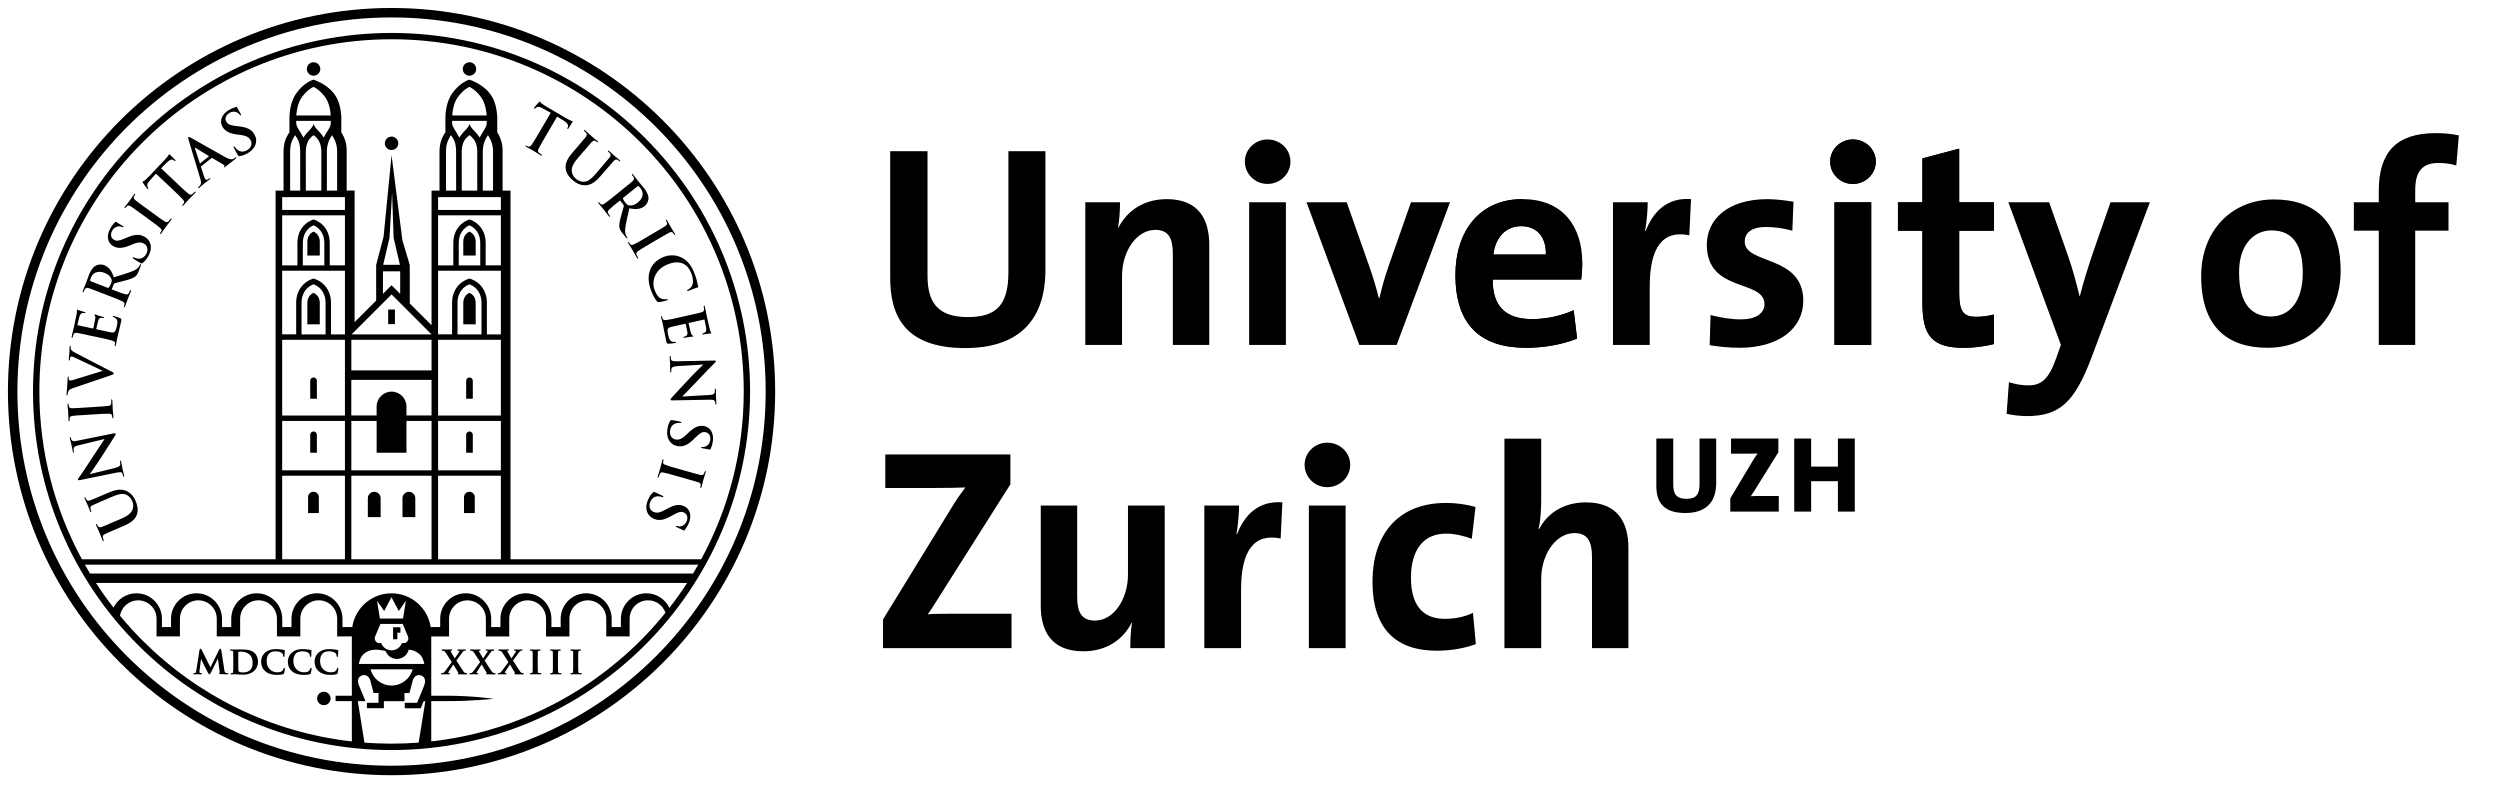
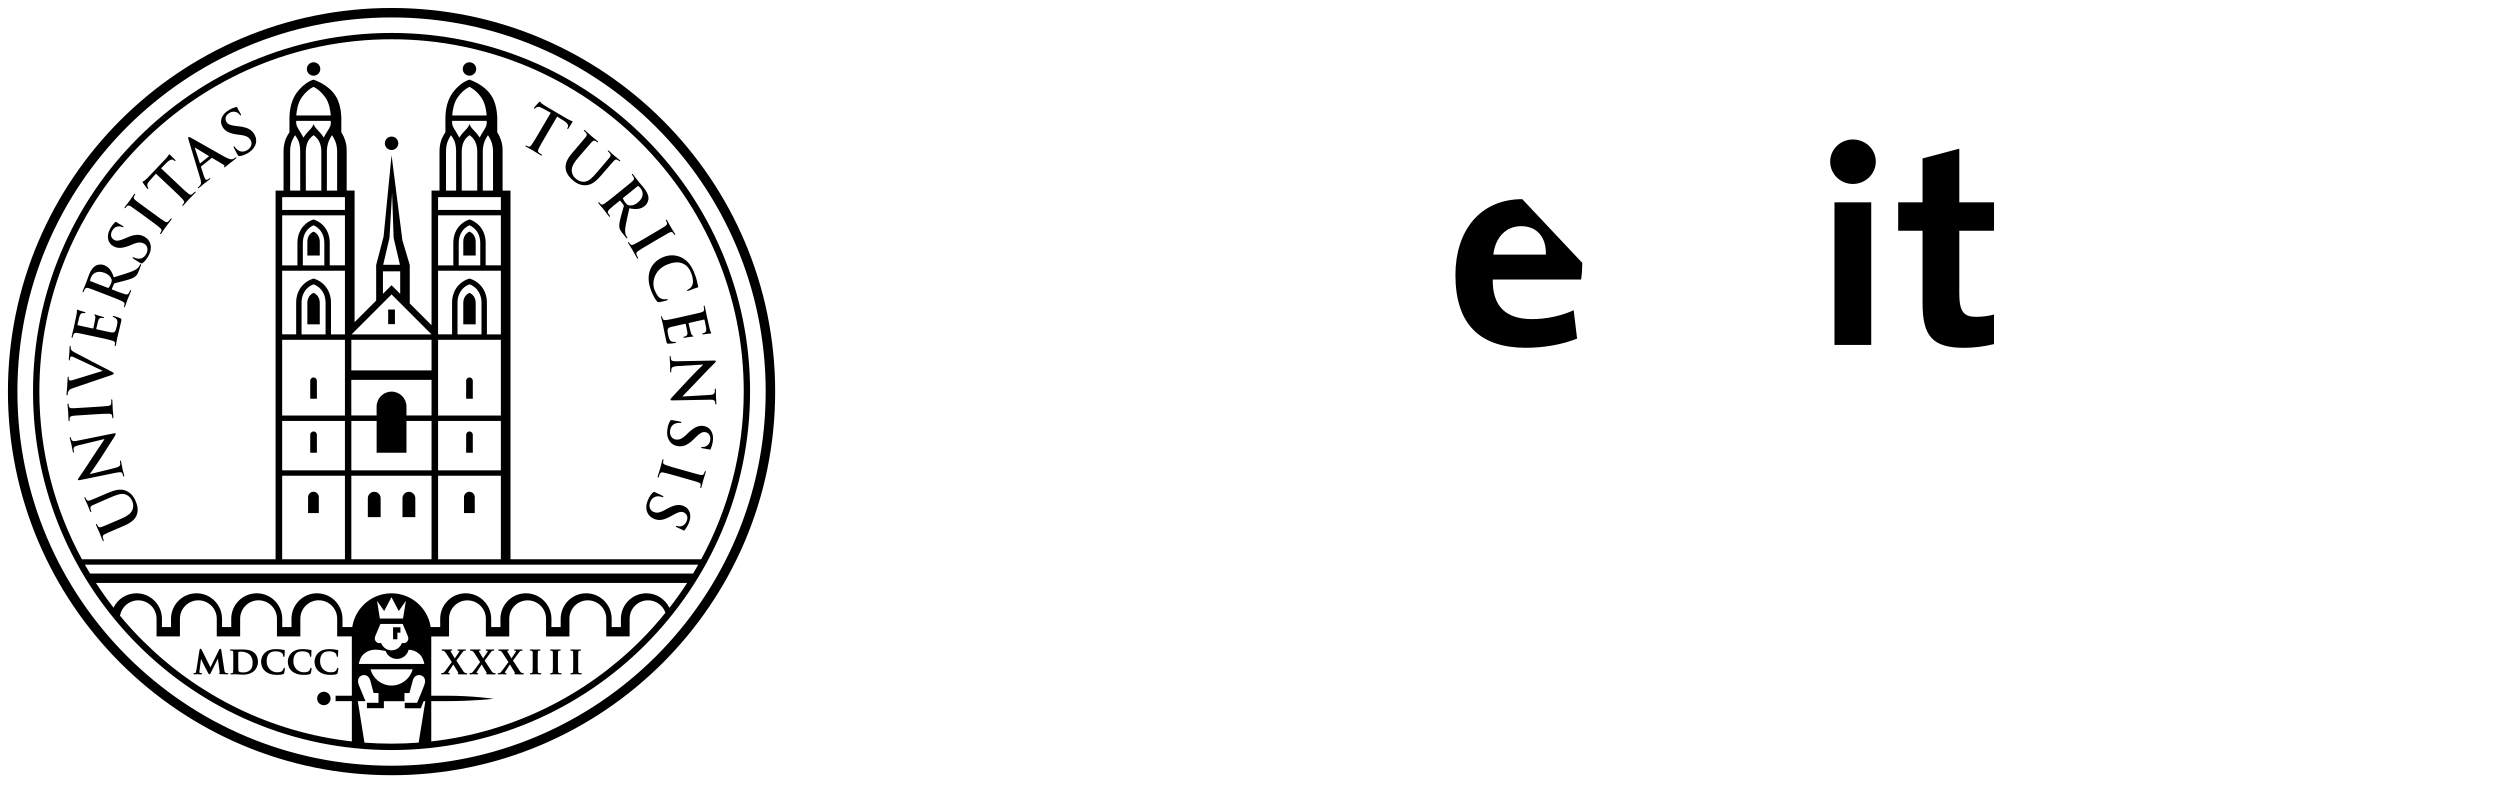
<svg xmlns="http://www.w3.org/2000/svg" width="157" height="50" viewBox="0 0 157 50" fill="none">
-   <path d="M55.453 40.703V38.901L59.832 31.764C60.084 31.35 60.336 30.99 60.624 30.611C60.19 30.63 59.615 30.647 58.408 30.647H55.596V28.539H63.453V30.413L58.822 37.729C58.641 38.017 58.479 38.288 58.262 38.577C58.569 38.541 59.397 38.541 60.893 38.541H63.524V40.703H55.453ZM70.982 40.703C70.982 40.289 71.001 39.586 71.09 39.117L71.072 39.099C70.531 40.161 69.504 40.901 68.026 40.901C66.007 40.901 65.359 39.603 65.359 38.036V31.747H67.647V37.477C67.647 38.414 67.9 38.973 68.765 38.973C69.936 38.973 70.837 37.639 70.837 36.072V31.747H73.144V40.703H70.982ZM80.424 33.819C78.767 33.476 77.938 34.558 77.938 37.045V40.703H75.631V31.747H77.812C77.812 32.197 77.758 32.918 77.65 33.549H77.686C78.12 32.414 78.984 31.423 80.534 31.549L80.424 33.819ZM83.352 30.594C82.559 30.594 81.928 29.963 81.928 29.189C81.928 28.433 82.559 27.801 83.352 27.801C84.145 27.801 84.793 28.413 84.793 29.189C84.793 29.963 84.144 30.594 83.352 30.594ZM82.197 40.703V31.747H84.504V40.703H82.197ZM90.227 40.865C87.742 40.865 86.192 39.568 86.192 36.522C86.192 33.729 87.651 31.584 90.824 31.584C91.436 31.584 92.086 31.674 92.662 31.836L92.428 33.837C91.942 33.656 91.383 33.512 90.807 33.512C89.346 33.512 88.608 34.593 88.608 36.287C88.608 37.818 89.203 38.864 90.735 38.864C91.346 38.864 92.014 38.737 92.502 38.485L92.682 40.45C92.064 40.686 91.182 40.865 90.227 40.865ZM99.977 40.703V34.974C99.977 34.036 99.723 33.478 98.877 33.478C97.705 33.478 96.787 34.812 96.787 36.378V40.703H94.479V27.548H96.787V31.387C96.787 31.928 96.75 32.685 96.623 33.207L96.66 33.226C97.182 32.216 98.209 31.549 99.598 31.549C101.617 31.549 102.264 32.848 102.264 34.414V40.703H99.977ZM105.832 32.217C104.371 32.217 104.018 31.429 104.018 30.511V27.539H105.08V30.449C105.08 30.986 105.25 31.326 105.901 31.326C106.5 31.326 106.731 31.074 106.731 30.388V27.538H107.778V30.326C107.777 31.619 107.049 32.217 105.832 32.217ZM108.662 32.129V31.299L110.137 28.831C110.211 28.709 110.293 28.593 110.381 28.477C110.26 28.484 110.104 28.491 109.66 28.491H108.709V27.539H111.68V28.402L110.123 30.904C110.067 30.993 110.014 31.068 109.947 31.163C110.035 31.149 110.293 31.149 110.838 31.149H111.707V32.128L108.662 32.129ZM115.42 32.129V30.218H113.74V32.129H112.678V27.539H113.74V29.301H115.42V27.539H116.481V32.129H115.42ZM60.607 21.858C56.769 21.858 55.904 19.768 55.904 17.443V9.497H58.248V17.3C58.248 18.831 58.752 19.913 60.769 19.913C62.572 19.913 63.329 19.156 63.329 17.083V9.497H65.653V16.939C65.653 20.273 63.815 21.858 60.607 21.858ZM73.654 21.661V15.931C73.654 14.993 73.402 14.436 72.554 14.436C71.383 14.436 70.464 15.769 70.464 17.336V21.661H68.157V12.704H70.338C70.338 13.119 70.302 13.821 70.212 14.29L70.23 14.309C70.771 13.246 71.816 12.506 73.275 12.506C75.295 12.506 75.942 13.804 75.942 15.371V21.661H73.654ZM79.6 11.551C78.808 11.551 78.177 10.921 78.177 10.147C78.177 9.39 78.808 8.758 79.6 8.758C80.393 8.758 81.041 9.371 81.041 10.147C81.041 10.921 80.393 11.551 79.6 11.551ZM78.447 21.661V12.704H80.754V21.661H78.447ZM87.709 21.661H85.365L82.051 12.704H84.574L85.996 16.741C86.213 17.353 86.43 18.074 86.592 18.723H86.627C86.772 18.11 86.951 17.425 87.168 16.813L88.608 12.704H91.059L87.709 21.661ZM99.295 17.552H93.744C93.725 19.229 94.555 20.039 96.213 20.039C97.096 20.039 98.051 19.841 98.826 19.48L99.043 21.264C98.088 21.642 96.951 21.84 95.834 21.84C92.988 21.84 91.401 20.416 91.401 17.264C91.401 14.525 92.916 12.505 95.598 12.505C98.211 12.505 99.367 14.289 99.367 16.506C99.367 16.813 99.35 17.173 99.295 17.552ZM95.529 14.2C94.575 14.2 93.907 14.903 93.782 15.984H97.079C97.113 14.867 96.502 14.2 95.529 14.2ZM106.088 14.776C104.43 14.434 103.602 15.515 103.602 18.002V21.66H101.295V12.703H103.475C103.475 13.154 103.422 13.874 103.313 14.505H103.35C103.783 13.37 104.647 12.379 106.197 12.505L106.088 14.776ZM109.242 21.841C108.592 21.841 107.942 21.77 107.367 21.679L107.422 19.786C107.981 19.932 108.664 20.057 109.35 20.057C110.233 20.057 110.809 19.697 110.809 19.102C110.809 17.516 107.188 18.416 107.188 15.372C107.188 13.806 108.467 12.507 110.992 12.507C111.513 12.507 112.09 12.579 112.631 12.669L112.559 14.489C112.055 14.344 111.459 14.255 110.901 14.255C110.002 14.255 109.569 14.615 109.569 15.174C109.569 16.634 113.246 15.986 113.246 18.886C113.242 20.651 111.691 21.841 109.242 21.841ZM116.359 11.551C115.566 11.551 114.935 10.921 114.935 10.147C114.935 9.39 115.566 8.758 116.359 8.758C117.152 8.758 117.8 9.371 117.8 10.147C117.8 10.921 117.152 11.551 116.359 11.551ZM115.205 21.661V12.704H117.512V21.661H115.205ZM123.332 21.841C121.352 21.841 120.721 21.12 120.721 19.029V14.488H119.188V12.704H120.721V9.947L123.028 9.334V12.704H125.209V14.488H123.028V18.417C123.028 19.57 123.299 19.896 124.09 19.896C124.469 19.896 124.883 19.841 125.207 19.75V21.606C124.631 21.751 123.963 21.841 123.332 21.841ZM131.334 22.489C130.27 25.282 129.334 26.13 127.279 26.13C126.883 26.13 126.395 26.075 126.016 25.985L126.162 24.003C126.576 24.129 126.955 24.201 127.387 24.201C128.145 24.201 128.649 23.859 129.117 22.525L129.424 21.66L126.125 12.703H128.686L129.893 16.127C130.164 16.902 130.397 17.785 130.596 18.596H130.615C130.811 17.785 131.19 16.596 131.479 15.749L132.541 12.703H135.01L131.334 22.489ZM142.416 21.841C139.875 21.841 138.233 20.527 138.233 17.336C138.233 14.543 140.09 12.525 142.811 12.525C145.352 12.525 146.992 13.93 146.992 17.011C146.992 19.822 145.102 21.841 142.416 21.841ZM142.65 14.47C141.624 14.47 140.614 15.264 140.614 17.102C140.614 18.94 141.279 19.876 142.614 19.876C143.751 19.876 144.614 18.957 144.614 17.137C144.613 15.407 144.002 14.47 142.65 14.47ZM154.254 10.397C153.893 10.271 153.479 10.235 153.137 10.235C152.127 10.235 151.676 10.756 151.676 11.947V12.704H153.766V14.488H151.676V21.66H149.387V14.488H147.822V12.704H149.387V11.983C149.387 9.549 150.504 8.361 152.955 8.361C153.44 8.361 153.947 8.397 154.416 8.505L154.254 10.397Z" fill="black" />
-   <path d="M7.316 33.222C6.794 33.445 6.698 33.487 6.591 33.541C6.477 33.599 6.434 33.649 6.458 33.772C6.463 33.801 6.483 33.863 6.505 33.911C6.521 33.949 6.523 33.973 6.499 33.982C6.475 33.993 6.458 33.972 6.436 33.92C6.358 33.738 6.275 33.519 6.231 33.414C6.197 33.332 6.093 33.119 6.041 32.996C6.019 32.944 6.016 32.917 6.04 32.907C6.063 32.896 6.08 32.914 6.095 32.949C6.111 32.986 6.123 33.006 6.148 33.044C6.206 33.13 6.275 33.132 6.398 33.087C6.511 33.047 6.607 33.006 7.13 32.782L7.61 32.576C8.109 32.361 8.276 32.172 8.34 31.945C8.401 31.735 8.347 31.572 8.297 31.455C8.233 31.304 8.105 31.14 7.908 31.06C7.637 30.952 7.324 31.074 6.97 31.226L6.54 31.41C6.018 31.635 5.921 31.676 5.813 31.729C5.7 31.787 5.657 31.836 5.681 31.959C5.686 31.99 5.707 32.05 5.723 32.088C5.74 32.125 5.742 32.15 5.717 32.159C5.693 32.17 5.676 32.148 5.655 32.099C5.581 31.926 5.499 31.705 5.498 31.702C5.479 31.66 5.377 31.448 5.319 31.315C5.298 31.267 5.296 31.24 5.319 31.23C5.343 31.218 5.359 31.237 5.377 31.278C5.393 31.316 5.406 31.336 5.43 31.374C5.487 31.459 5.557 31.462 5.68 31.417C5.793 31.377 5.889 31.335 6.411 31.111L6.778 30.954C7.161 30.79 7.582 30.654 7.954 30.837C8.267 30.991 8.412 31.224 8.508 31.445C8.586 31.628 8.717 31.962 8.598 32.31C8.515 32.552 8.317 32.791 7.818 33.005L7.316 33.222ZM7.174 29.4C7.457 29.331 7.542 29.261 7.551 29.183C7.559 29.117 7.548 29.045 7.535 28.988C7.525 28.948 7.527 28.925 7.551 28.92C7.58 28.914 7.594 28.945 7.606 28.996C7.659 29.233 7.679 29.382 7.694 29.451C7.702 29.484 7.751 29.653 7.793 29.844C7.803 29.892 7.807 29.925 7.773 29.933C7.752 29.938 7.74 29.916 7.731 29.88C7.721 29.832 7.704 29.769 7.677 29.72C7.627 29.631 7.518 29.641 7.199 29.705L5.03 30.147C4.957 30.163 4.902 30.163 4.894 30.126C4.885 30.086 4.925 30.043 4.977 29.966C5.015 29.912 5.489 29.227 5.901 28.576C6.095 28.273 6.513 27.665 6.558 27.59L6.554 27.572L4.922 27.968C4.7 28.021 4.638 28.07 4.621 28.164C4.61 28.225 4.63 28.31 4.642 28.362C4.652 28.406 4.644 28.423 4.622 28.426C4.593 28.434 4.58 28.394 4.567 28.338C4.524 28.151 4.497 27.975 4.48 27.898C4.471 27.857 4.43 27.72 4.39 27.542C4.38 27.494 4.375 27.457 4.406 27.451C4.427 27.446 4.443 27.466 4.453 27.51C4.461 27.546 4.467 27.575 4.488 27.616C4.539 27.713 4.623 27.724 4.828 27.683L7.14 27.216C7.22 27.198 7.256 27.206 7.264 27.238C7.273 27.279 7.243 27.332 7.211 27.381C7.043 27.658 6.667 28.233 6.374 28.693C6.065 29.177 5.699 29.683 5.644 29.764L5.646 29.775L7.174 29.4ZM5.369 26.057C4.802 26.092 4.697 26.099 4.578 26.115C4.452 26.131 4.39 26.172 4.377 26.255C4.368 26.297 4.368 26.345 4.371 26.391C4.373 26.427 4.367 26.451 4.337 26.453C4.315 26.455 4.305 26.426 4.301 26.366C4.292 26.224 4.288 25.988 4.281 25.88C4.274 25.787 4.25 25.568 4.241 25.425C4.238 25.377 4.244 25.346 4.265 25.344C4.295 25.342 4.304 25.365 4.306 25.403C4.308 25.44 4.314 25.469 4.325 25.514C4.349 25.614 4.415 25.64 4.547 25.637C4.667 25.637 4.771 25.631 5.339 25.595L5.996 25.553C6.357 25.532 6.652 25.512 6.811 25.488C6.912 25.469 6.977 25.44 6.984 25.327C6.989 25.274 6.991 25.192 6.988 25.136C6.985 25.094 6.995 25.075 7.013 25.074C7.039 25.073 7.052 25.102 7.055 25.143C7.072 25.389 7.076 25.623 7.081 25.726C7.086 25.812 7.112 26.045 7.122 26.196C7.125 26.244 7.116 26.271 7.089 26.272C7.07 26.274 7.058 26.258 7.055 26.213C7.052 26.157 7.041 26.113 7.033 26.08C7.012 26.006 6.949 25.987 6.84 25.983C6.682 25.974 6.387 25.993 6.025 26.015L5.369 26.057ZM4.569 24.378C4.359 24.451 4.313 24.512 4.267 24.645C4.248 24.7 4.246 24.759 4.244 24.79C4.242 24.824 4.229 24.834 4.207 24.833C4.177 24.831 4.176 24.79 4.18 24.734C4.193 24.536 4.218 24.324 4.225 24.193C4.231 24.1 4.231 23.92 4.245 23.733C4.248 23.688 4.258 23.648 4.284 23.649C4.309 23.651 4.315 23.673 4.313 23.708C4.31 23.769 4.31 23.824 4.331 23.855C4.348 23.881 4.373 23.896 4.407 23.897C4.456 23.9 4.561 23.873 4.7 23.83L6.435 23.296L6.436 23.281C6.037 23.093 4.866 22.532 4.624 22.427C4.577 22.406 4.521 22.386 4.487 22.385C4.458 22.383 4.426 22.397 4.414 22.429C4.395 22.474 4.389 22.53 4.386 22.577C4.384 22.611 4.378 22.64 4.352 22.639C4.323 22.637 4.317 22.603 4.321 22.533C4.334 22.345 4.354 22.19 4.357 22.142C4.361 22.079 4.361 21.902 4.369 21.789C4.372 21.741 4.382 21.711 4.408 21.713C4.433 21.714 4.439 21.737 4.436 21.775C4.433 21.812 4.428 21.89 4.468 21.961C4.498 22.011 4.558 22.072 4.791 22.188C5.133 22.356 5.328 22.469 5.773 22.701C6.303 22.975 6.7 23.177 6.88 23.27C7.09 23.38 7.149 23.407 7.145 23.458C7.142 23.506 7.088 23.525 6.91 23.585L4.569 24.378ZM5.626 21.068C5.069 20.948 4.968 20.925 4.849 20.908C4.723 20.889 4.659 20.906 4.607 21.021C4.593 21.047 4.577 21.11 4.565 21.161C4.556 21.202 4.544 21.223 4.519 21.216C4.494 21.21 4.493 21.184 4.503 21.129C4.524 21.03 4.55 20.925 4.569 20.834C4.593 20.739 4.615 20.656 4.627 20.605C4.651 20.488 4.809 19.759 4.819 19.689C4.827 19.618 4.833 19.558 4.832 19.527C4.832 19.507 4.826 19.484 4.83 19.465C4.834 19.447 4.849 19.446 4.868 19.45C4.892 19.455 4.932 19.483 5.098 19.53C5.134 19.542 5.293 19.584 5.335 19.6C5.353 19.608 5.373 19.62 5.367 19.645C5.362 19.669 5.342 19.673 5.308 19.666C5.285 19.661 5.222 19.651 5.174 19.661C5.103 19.672 5.051 19.7 4.989 19.877C4.968 19.939 4.879 20.32 4.863 20.395C4.858 20.414 4.868 20.422 4.893 20.427L5.818 20.626C5.843 20.631 5.859 20.631 5.864 20.609C5.882 20.528 5.971 20.108 5.982 20.022C5.994 19.933 5.995 19.876 5.965 19.834C5.941 19.802 5.926 19.783 5.93 19.766C5.933 19.75 5.943 19.742 5.965 19.745C5.987 19.75 6.043 19.777 6.226 19.832C6.299 19.852 6.442 19.894 6.468 19.899C6.498 19.906 6.538 19.915 6.531 19.948C6.525 19.974 6.51 19.978 6.491 19.974C6.454 19.969 6.407 19.959 6.355 19.96C6.278 19.962 6.212 20.002 6.168 20.134C6.146 20.202 6.064 20.564 6.045 20.652C6.041 20.67 6.055 20.676 6.077 20.682L6.366 20.744C6.491 20.771 6.826 20.848 6.932 20.866C7.186 20.913 7.253 20.866 7.334 20.493C7.355 20.398 7.387 20.244 7.364 20.14C7.341 20.036 7.272 19.975 7.129 19.916C7.092 19.901 7.079 19.891 7.085 19.865C7.092 19.836 7.121 19.842 7.157 19.85C7.241 19.868 7.483 19.951 7.553 19.985C7.642 20.031 7.636 20.064 7.605 20.203C7.546 20.477 7.497 20.677 7.459 20.833C7.418 20.989 7.39 21.103 7.366 21.211C7.356 21.251 7.34 21.332 7.325 21.42C7.305 21.504 7.294 21.602 7.277 21.674C7.267 21.723 7.252 21.745 7.225 21.739C7.207 21.735 7.2 21.718 7.208 21.674C7.22 21.619 7.222 21.574 7.222 21.539C7.223 21.463 7.147 21.427 7.044 21.391C6.894 21.339 6.605 21.278 6.269 21.204L5.626 21.068ZM6.32 18.376C5.791 18.171 5.692 18.133 5.578 18.098C5.457 18.059 5.39 18.066 5.32 18.17C5.302 18.195 5.276 18.253 5.258 18.302C5.243 18.34 5.228 18.36 5.204 18.35C5.18 18.34 5.182 18.313 5.202 18.26C5.273 18.075 5.369 17.861 5.396 17.786C5.442 17.668 5.535 17.398 5.577 17.29C5.662 17.07 5.772 16.844 5.974 16.706C6.078 16.634 6.31 16.563 6.544 16.654C6.802 16.754 6.998 16.953 7.148 17.417C7.66 17.257 8.063 17.137 8.358 17.016C8.636 16.899 8.716 16.765 8.748 16.716C8.769 16.681 8.786 16.651 8.796 16.622C8.806 16.593 8.822 16.584 8.84 16.591C8.868 16.603 8.865 16.629 8.849 16.671L8.721 17.003C8.646 17.198 8.595 17.279 8.511 17.352C8.373 17.47 8.157 17.54 7.813 17.631C7.567 17.696 7.268 17.766 7.199 17.79C7.172 17.799 7.16 17.819 7.15 17.843L7.025 18.145C7.018 18.163 7.021 18.175 7.043 18.184L7.092 18.203C7.417 18.328 7.692 18.435 7.845 18.474C7.948 18.501 8.033 18.51 8.088 18.411C8.115 18.361 8.151 18.287 8.168 18.245C8.179 18.217 8.194 18.207 8.212 18.214C8.235 18.225 8.236 18.252 8.22 18.297C8.141 18.499 8.032 18.754 8.011 18.807C7.986 18.872 7.911 19.096 7.857 19.237C7.839 19.28 7.819 19.301 7.795 19.291C7.776 19.284 7.773 19.268 7.789 19.226C7.809 19.172 7.817 19.128 7.824 19.094C7.837 19.02 7.766 18.971 7.671 18.918C7.531 18.844 7.256 18.737 6.935 18.613L6.32 18.376ZM6.755 18.071C6.793 18.086 6.81 18.084 6.83 18.064C6.883 18.001 6.934 17.9 6.967 17.813C7.021 17.672 7.025 17.623 7.004 17.542C6.968 17.408 6.846 17.244 6.56 17.134C6.065 16.943 5.795 17.215 5.715 17.421C5.681 17.508 5.66 17.572 5.657 17.611C5.655 17.638 5.666 17.651 5.693 17.661L6.755 18.071ZM8.957 16.515C8.903 16.553 8.883 16.555 8.811 16.514C8.632 16.411 8.444 16.287 8.394 16.255C8.347 16.225 8.317 16.194 8.332 16.168C8.349 16.14 8.38 16.152 8.406 16.167C8.448 16.191 8.523 16.217 8.589 16.231C8.87 16.295 9.068 16.154 9.182 15.953C9.348 15.66 9.231 15.404 9.059 15.307C8.898 15.217 8.721 15.181 8.356 15.331L8.154 15.414C7.672 15.613 7.374 15.607 7.11 15.458C6.754 15.254 6.666 14.811 6.922 14.357C7.042 14.145 7.151 14.027 7.223 13.956C7.246 13.932 7.265 13.92 7.288 13.934C7.33 13.957 7.417 14.025 7.671 14.167C7.743 14.208 7.763 14.232 7.749 14.258C7.735 14.281 7.711 14.279 7.672 14.258C7.643 14.241 7.533 14.2 7.409 14.22C7.319 14.235 7.168 14.274 7.048 14.485C6.911 14.726 6.968 14.952 7.163 15.062C7.312 15.147 7.469 15.136 7.827 14.983L7.947 14.931C8.467 14.704 8.769 14.693 9.08 14.869C9.268 14.976 9.452 15.175 9.472 15.496C9.484 15.718 9.41 15.917 9.312 16.089C9.204 16.277 9.098 16.41 8.957 16.515ZM8.871 13.426C8.412 13.091 8.327 13.03 8.225 12.964C8.119 12.897 8.044 12.889 7.981 12.943C7.948 12.969 7.917 13.006 7.89 13.043C7.869 13.073 7.848 13.087 7.825 13.069C7.806 13.056 7.818 13.027 7.853 12.979C7.937 12.864 8.085 12.68 8.149 12.592C8.205 12.517 8.326 12.332 8.41 12.217C8.438 12.178 8.462 12.158 8.479 12.171C8.503 12.19 8.497 12.212 8.474 12.242C8.453 12.272 8.437 12.299 8.417 12.339C8.373 12.433 8.406 12.493 8.508 12.576C8.6 12.653 8.685 12.715 9.144 13.05L9.676 13.439C9.969 13.653 10.208 13.827 10.347 13.91C10.435 13.96 10.505 13.979 10.583 13.897C10.62 13.859 10.675 13.796 10.708 13.751C10.731 13.718 10.752 13.709 10.768 13.72C10.789 13.737 10.781 13.767 10.756 13.8C10.61 13.999 10.462 14.184 10.402 14.266C10.351 14.334 10.222 14.533 10.133 14.653C10.104 14.693 10.08 14.707 10.059 14.692C10.044 14.681 10.043 14.662 10.071 14.626C10.103 14.581 10.124 14.54 10.137 14.508C10.169 14.44 10.131 14.383 10.05 14.311C9.934 14.203 9.696 14.029 9.402 13.815L8.871 13.426ZM9.793 10.907L9.421 11.322C9.276 11.485 9.23 11.563 9.251 11.66C9.266 11.725 9.286 11.77 9.302 11.796C9.319 11.822 9.323 11.84 9.306 11.858C9.288 11.877 9.269 11.87 9.241 11.84C9.197 11.799 8.999 11.514 8.981 11.487C8.954 11.445 8.945 11.422 8.96 11.406C8.981 11.384 9.033 11.383 9.103 11.32C9.186 11.249 9.29 11.151 9.374 11.061L10.391 9.985C10.474 9.898 10.522 9.831 10.555 9.785C10.585 9.736 10.6 9.709 10.611 9.699C10.63 9.68 10.648 9.693 10.689 9.731C10.747 9.785 10.926 9.969 10.998 10.037C11.021 10.065 11.034 10.086 11.018 10.102C10.997 10.123 10.979 10.116 10.935 10.081L10.903 10.057C10.828 9.995 10.682 9.996 10.448 10.234L10.116 10.569L11.23 11.622C11.48 11.858 11.695 12.061 11.826 12.158C11.909 12.22 11.984 12.262 12.073 12.19C12.115 12.157 12.177 12.103 12.215 12.062C12.243 12.032 12.264 12.026 12.277 12.039C12.298 12.058 12.285 12.086 12.256 12.116C12.087 12.296 11.917 12.459 11.845 12.535C11.786 12.597 11.632 12.777 11.53 12.886C11.498 12.921 11.47 12.933 11.452 12.914C11.437 12.901 11.439 12.883 11.471 12.851C11.51 12.81 11.535 12.773 11.553 12.743C11.593 12.678 11.549 12.605 11.478 12.523C11.376 12.401 11.163 12.199 10.913 11.961L9.793 10.907ZM12.632 10.448C12.617 10.46 12.616 10.469 12.624 10.492L12.8 11.036C12.829 11.132 12.87 11.214 12.898 11.249C12.94 11.302 12.998 11.318 13.087 11.246L13.131 11.211C13.166 11.184 13.179 11.183 13.193 11.199C13.213 11.222 13.2 11.242 13.168 11.268C13.074 11.342 12.94 11.434 12.851 11.505C12.819 11.531 12.665 11.668 12.513 11.789C12.475 11.819 12.453 11.828 12.434 11.805C12.42 11.786 12.427 11.772 12.452 11.753C12.477 11.732 12.516 11.696 12.538 11.675C12.659 11.55 12.635 11.406 12.577 11.214L11.846 8.793C11.814 8.681 11.805 8.634 11.835 8.611C11.86 8.59 11.899 8.602 11.981 8.646C12.18 8.75 13.599 9.57 14.14 9.866C14.461 10.04 14.578 10.014 14.652 9.979C14.704 9.953 14.75 9.92 14.785 9.893C14.807 9.873 14.826 9.866 14.842 9.885C14.861 9.908 14.839 9.936 14.731 10.023C14.627 10.107 14.413 10.277 14.174 10.458C14.119 10.497 14.084 10.525 14.068 10.505C14.054 10.487 14.061 10.473 14.089 10.446C14.105 10.424 14.104 10.381 14.062 10.358L13.333 9.924C13.315 9.914 13.302 9.915 13.288 9.927L12.632 10.448ZM13.112 9.826C13.127 9.814 13.123 9.804 13.112 9.797L12.273 9.284C12.261 9.275 12.247 9.263 12.237 9.269C12.228 9.276 12.234 9.294 12.241 9.31L12.546 10.244C12.553 10.258 12.563 10.265 12.574 10.255L13.112 9.826ZM15.055 9.802C14.992 9.811 14.971 9.8 14.929 9.73C14.825 9.552 14.723 9.352 14.697 9.298C14.672 9.248 14.66 9.207 14.685 9.193C14.714 9.175 14.734 9.203 14.749 9.229C14.772 9.271 14.827 9.331 14.875 9.375C15.087 9.571 15.328 9.545 15.526 9.427C15.816 9.255 15.841 8.976 15.741 8.804C15.647 8.648 15.512 8.528 15.121 8.477L14.903 8.449C14.385 8.382 14.131 8.229 13.975 7.969C13.765 7.615 13.912 7.187 14.358 6.921C14.567 6.797 14.721 6.749 14.818 6.722C14.851 6.711 14.874 6.711 14.886 6.735C14.911 6.777 14.953 6.878 15.102 7.129C15.144 7.2 15.149 7.233 15.123 7.247C15.101 7.26 15.08 7.247 15.057 7.208C15.04 7.179 14.965 7.089 14.848 7.045C14.764 7.013 14.614 6.971 14.405 7.095C14.167 7.237 14.103 7.46 14.217 7.654C14.305 7.801 14.446 7.871 14.832 7.915L14.962 7.929C15.524 7.991 15.795 8.131 15.976 8.437C16.086 8.624 16.147 8.887 16.005 9.175C15.905 9.373 15.742 9.508 15.572 9.611C15.388 9.718 15.229 9.781 15.055 9.802ZM34.587 7.085L34.098 6.815C33.908 6.711 33.82 6.682 33.73 6.725C33.669 6.753 33.63 6.784 33.609 6.806C33.588 6.827 33.57 6.834 33.55 6.824C33.528 6.811 33.53 6.791 33.551 6.755C33.581 6.704 33.815 6.446 33.837 6.423C33.871 6.387 33.892 6.373 33.912 6.385C33.937 6.401 33.951 6.451 34.027 6.505C34.116 6.569 34.234 6.649 34.34 6.71L35.618 7.46C35.721 7.522 35.798 7.553 35.849 7.575C35.904 7.594 35.933 7.602 35.947 7.61C35.968 7.624 35.962 7.645 35.932 7.693C35.892 7.76 35.752 7.978 35.703 8.062C35.681 8.092 35.663 8.108 35.642 8.097C35.618 8.081 35.621 8.062 35.645 8.011L35.664 7.975C35.706 7.886 35.672 7.746 35.389 7.571L34.989 7.321L34.213 8.644C34.039 8.941 33.889 9.196 33.823 9.343C33.78 9.44 33.758 9.522 33.846 9.591C33.888 9.624 33.955 9.672 34.003 9.7C34.039 9.721 34.049 9.74 34.04 9.756C34.026 9.778 33.996 9.774 33.96 9.752C33.748 9.63 33.551 9.501 33.46 9.448C33.386 9.405 33.177 9.295 33.048 9.219C33.006 9.196 32.989 9.171 33.002 9.15C33.011 9.133 33.03 9.131 33.068 9.154C33.117 9.183 33.16 9.199 33.192 9.209C33.264 9.234 33.326 9.175 33.389 9.087C33.485 8.961 33.634 8.706 33.809 8.409L34.587 7.085ZM36.272 9.212C36.643 8.781 36.71 8.701 36.784 8.607C36.86 8.505 36.877 8.441 36.801 8.34C36.783 8.316 36.738 8.271 36.697 8.236C36.666 8.209 36.653 8.189 36.671 8.169C36.688 8.149 36.713 8.16 36.755 8.197C36.904 8.326 37.077 8.488 37.162 8.561C37.229 8.619 37.416 8.765 37.517 8.852C37.559 8.889 37.576 8.911 37.557 8.931C37.54 8.951 37.518 8.942 37.491 8.917C37.46 8.891 37.439 8.878 37.4 8.855C37.311 8.802 37.248 8.833 37.157 8.926C37.073 9.013 37.005 9.092 36.635 9.524L36.295 9.921C35.941 10.333 35.876 10.576 35.917 10.81C35.955 11.024 36.075 11.148 36.172 11.231C36.297 11.337 36.484 11.429 36.694 11.414C36.984 11.393 37.213 11.143 37.464 10.852L37.769 10.498C38.139 10.066 38.207 9.987 38.281 9.893C38.357 9.79 38.374 9.726 38.298 9.625C38.279 9.601 38.235 9.557 38.203 9.528C38.171 9.501 38.159 9.48 38.176 9.461C38.193 9.442 38.218 9.452 38.257 9.486C38.402 9.61 38.573 9.772 38.576 9.775C38.609 9.803 38.796 9.949 38.907 10.044C38.947 10.078 38.962 10.102 38.944 10.121C38.927 10.142 38.906 10.132 38.872 10.103C38.841 10.076 38.822 10.064 38.783 10.041C38.693 9.989 38.63 10.019 38.539 10.112C38.456 10.198 38.387 10.278 38.017 10.709L37.756 11.012C37.485 11.327 37.167 11.635 36.754 11.635C36.403 11.635 36.173 11.491 35.988 11.333C35.838 11.204 35.572 10.961 35.525 10.596C35.493 10.342 35.565 10.039 35.919 9.627L36.272 9.212ZM39.108 11.882C39.551 11.527 39.632 11.46 39.721 11.379C39.815 11.294 39.843 11.233 39.786 11.12C39.772 11.092 39.735 11.04 39.703 10.999C39.677 10.967 39.669 10.945 39.688 10.928C39.709 10.912 39.731 10.928 39.766 10.971C39.891 11.125 40.03 11.317 40.079 11.377C40.158 11.477 40.346 11.69 40.418 11.781C40.565 11.965 40.706 12.174 40.725 12.418C40.735 12.544 40.68 12.78 40.485 12.939C40.269 13.112 40 13.181 39.523 13.08C39.407 13.602 39.308 14.012 39.266 14.329C39.228 14.628 39.304 14.765 39.33 14.814C39.35 14.851 39.368 14.878 39.387 14.903C39.407 14.925 39.408 14.945 39.392 14.957C39.37 14.977 39.347 14.96 39.318 14.925L39.095 14.65C38.964 14.487 38.92 14.402 38.9 14.294C38.867 14.115 38.915 13.895 39.007 13.55C39.073 13.304 39.163 13.011 39.177 12.939C39.183 12.91 39.171 12.889 39.156 12.87L38.958 12.612C38.945 12.596 38.934 12.592 38.916 12.607L38.875 12.639C38.604 12.858 38.374 13.042 38.263 13.156C38.186 13.233 38.136 13.302 38.195 13.399C38.224 13.447 38.27 13.516 38.299 13.55C38.318 13.573 38.319 13.592 38.304 13.605C38.283 13.621 38.259 13.608 38.228 13.57C38.092 13.401 37.927 13.177 37.892 13.133C37.848 13.078 37.691 12.903 37.598 12.785C37.567 12.747 37.56 12.72 37.58 12.703C37.595 12.691 37.612 12.696 37.641 12.731C37.676 12.774 37.71 12.804 37.737 12.827C37.797 12.876 37.873 12.839 37.966 12.783C38.1 12.699 38.33 12.512 38.598 12.298L39.108 11.882ZM39.154 12.411C39.123 12.437 39.116 12.452 39.124 12.48C39.152 12.558 39.214 12.652 39.272 12.725C39.367 12.841 39.409 12.87 39.489 12.892C39.623 12.927 39.825 12.905 40.063 12.711C40.477 12.378 40.375 12.008 40.237 11.836C40.178 11.764 40.133 11.713 40.101 11.691C40.08 11.674 40.063 11.679 40.039 11.697L39.154 12.411ZM41.089 14.614C41.579 14.325 41.669 14.272 41.768 14.205C41.873 14.134 41.911 14.069 41.884 13.989C41.873 13.948 41.851 13.905 41.829 13.866C41.808 13.834 41.805 13.81 41.83 13.795C41.85 13.784 41.871 13.807 41.901 13.857C41.973 13.98 42.084 14.188 42.138 14.281C42.185 14.362 42.307 14.546 42.38 14.668C42.404 14.71 42.413 14.74 42.394 14.751C42.37 14.767 42.351 14.751 42.332 14.718C42.312 14.686 42.294 14.662 42.266 14.627C42.2 14.549 42.128 14.557 42.012 14.616C41.906 14.67 41.815 14.724 41.325 15.012L40.758 15.346C40.446 15.531 40.191 15.681 40.06 15.776C39.979 15.837 39.934 15.894 39.978 15.998C39.999 16.047 40.035 16.121 40.062 16.17C40.083 16.205 40.083 16.228 40.066 16.236C40.045 16.25 40.019 16.229 39.999 16.194C39.874 15.982 39.764 15.773 39.712 15.686C39.669 15.612 39.539 15.415 39.463 15.286C39.438 15.244 39.435 15.216 39.457 15.203C39.473 15.194 39.49 15.201 39.513 15.239C39.542 15.288 39.571 15.322 39.595 15.348C39.646 15.405 39.712 15.391 39.811 15.346C39.957 15.283 40.21 15.132 40.523 14.949L41.089 14.614ZM40.812 16.994C40.969 16.533 41.319 16.283 41.654 16.144C41.889 16.046 42.327 15.951 42.768 16.157C43.099 16.311 43.373 16.582 43.586 17.097C43.675 17.311 43.714 17.445 43.759 17.612C43.796 17.751 43.811 17.874 43.843 17.982C43.855 18.021 43.844 18.042 43.823 18.05C43.795 18.062 43.75 18.069 43.626 18.112C43.509 18.153 43.319 18.235 43.248 18.256C43.194 18.275 43.164 18.278 43.15 18.248C43.139 18.22 43.165 18.202 43.212 18.183C43.316 18.135 43.42 18.039 43.474 17.916C43.548 17.752 43.531 17.444 43.398 17.126C43.273 16.826 43.117 16.66 42.916 16.565C42.581 16.409 42.225 16.479 41.89 16.618C41.068 16.958 40.919 17.752 41.11 18.215C41.237 18.524 41.349 18.695 41.565 18.769C41.656 18.799 41.774 18.803 41.841 18.791C41.901 18.779 41.917 18.78 41.929 18.808C41.939 18.831 41.918 18.85 41.89 18.861C41.849 18.878 41.532 18.961 41.399 18.975C41.334 18.982 41.31 18.975 41.262 18.925C41.149 18.811 41.016 18.558 40.925 18.336C40.73 17.862 40.669 17.421 40.812 16.994ZM43.273 19.796C43.829 19.671 43.93 19.65 44.045 19.615C44.168 19.58 44.219 19.538 44.218 19.411C44.218 19.38 44.209 19.317 44.197 19.266C44.187 19.226 44.189 19.202 44.216 19.197C44.242 19.191 44.255 19.215 44.267 19.27C44.289 19.369 44.309 19.475 44.33 19.566C44.348 19.662 44.363 19.747 44.374 19.796C44.399 19.913 44.562 20.64 44.582 20.708C44.604 20.776 44.625 20.833 44.639 20.86C44.647 20.878 44.663 20.897 44.667 20.916C44.671 20.935 44.657 20.941 44.639 20.945C44.615 20.95 44.566 20.942 44.395 20.968C44.357 20.973 44.195 21.001 44.15 21.004C44.131 21.004 44.108 21.002 44.102 20.978C44.096 20.953 44.114 20.941 44.145 20.934C44.171 20.929 44.232 20.911 44.271 20.882C44.332 20.841 44.368 20.795 44.348 20.609C44.342 20.546 44.263 20.161 44.246 20.088C44.242 20.07 44.228 20.066 44.204 20.071L43.281 20.279C43.255 20.285 43.241 20.292 43.246 20.313C43.264 20.394 43.357 20.813 43.385 20.896C43.412 20.982 43.435 21.034 43.479 21.059C43.514 21.078 43.536 21.087 43.541 21.106C43.544 21.121 43.54 21.132 43.518 21.138C43.497 21.143 43.435 21.141 43.246 21.168C43.172 21.182 43.022 21.203 42.998 21.209C42.969 21.215 42.929 21.226 42.921 21.191C42.915 21.166 42.928 21.155 42.945 21.151C42.981 21.139 43.028 21.129 43.074 21.107C43.142 21.072 43.185 21.008 43.17 20.871C43.162 20.8 43.084 20.437 43.065 20.35C43.061 20.331 43.045 20.33 43.023 20.335L42.735 20.4C42.611 20.428 42.274 20.5 42.17 20.527C41.92 20.589 41.878 20.661 41.962 21.034C41.983 21.129 42.018 21.282 42.083 21.367C42.147 21.452 42.234 21.479 42.39 21.471C42.432 21.47 42.448 21.473 42.454 21.498C42.46 21.527 42.431 21.534 42.393 21.542C42.309 21.562 42.055 21.587 41.977 21.585C41.876 21.581 41.87 21.548 41.838 21.409C41.776 21.137 41.738 20.933 41.707 20.775C41.679 20.617 41.657 20.503 41.633 20.393C41.624 20.353 41.606 20.272 41.583 20.186C41.563 20.102 41.536 20.009 41.519 19.936C41.508 19.889 41.513 19.861 41.54 19.855C41.558 19.851 41.572 19.863 41.582 19.907C41.594 19.962 41.61 20.004 41.626 20.035C41.656 20.104 41.741 20.105 41.851 20.097C42.008 20.08 42.297 20.016 42.632 19.941L43.273 19.796ZM42.585 22.988C42.293 23.006 42.198 23.058 42.175 23.134C42.154 23.198 42.154 23.271 42.155 23.329C42.156 23.37 42.149 23.393 42.128 23.393C42.098 23.394 42.089 23.361 42.087 23.309C42.078 23.066 42.084 22.915 42.082 22.844C42.081 22.811 42.062 22.635 42.057 22.442C42.055 22.394 42.058 22.359 42.091 22.359C42.113 22.358 42.122 22.38 42.123 22.418C42.125 22.467 42.131 22.534 42.146 22.585C42.18 22.682 42.29 22.692 42.615 22.686L44.829 22.642C44.903 22.639 44.957 22.649 44.958 22.686C44.959 22.727 44.912 22.761 44.847 22.829C44.8 22.875 44.211 23.465 43.688 24.03C43.443 24.293 42.922 24.817 42.866 24.882V24.902L44.543 24.804C44.771 24.792 44.841 24.756 44.875 24.665C44.896 24.608 44.892 24.519 44.89 24.466C44.889 24.421 44.899 24.405 44.922 24.405C44.952 24.404 44.957 24.445 44.959 24.5C44.966 24.694 44.961 24.875 44.964 24.953C44.965 24.994 44.982 25.136 44.987 25.319C44.989 25.368 44.987 25.405 44.957 25.406C44.935 25.407 44.923 25.385 44.921 25.34C44.92 25.302 44.919 25.274 44.906 25.229C44.872 25.125 44.793 25.097 44.583 25.102L42.223 25.144C42.141 25.147 42.107 25.133 42.105 25.1C42.104 25.059 42.143 25.012 42.183 24.97C42.399 24.727 42.871 24.232 43.244 23.828C43.634 23.407 44.086 22.975 44.154 22.905V22.894L42.585 22.988ZM42.083 26.439C42.118 26.382 42.138 26.375 42.219 26.385C42.423 26.415 42.643 26.461 42.701 26.475C42.756 26.487 42.795 26.502 42.791 26.533C42.787 26.567 42.753 26.565 42.723 26.561C42.675 26.553 42.595 26.558 42.529 26.567C42.244 26.609 42.112 26.813 42.08 27.043C42.032 27.376 42.233 27.571 42.431 27.601C42.613 27.626 42.791 27.595 43.077 27.324L43.234 27.173C43.611 26.813 43.89 26.708 44.19 26.751C44.597 26.811 44.84 27.192 44.767 27.707C44.732 27.947 44.673 28.099 44.633 28.19C44.621 28.221 44.607 28.239 44.581 28.235C44.533 28.228 44.428 28.198 44.139 28.157C44.057 28.145 44.03 28.13 44.035 28.1C44.039 28.074 44.061 28.066 44.106 28.073C44.139 28.077 44.256 28.075 44.365 28.011C44.442 27.965 44.569 27.874 44.603 27.633C44.643 27.361 44.507 27.17 44.286 27.138C44.116 27.115 43.974 27.18 43.696 27.454L43.603 27.547C43.203 27.945 42.924 28.068 42.573 28.019C42.357 27.989 42.115 27.871 41.978 27.579C41.886 27.377 41.882 27.165 41.912 26.969C41.94 26.75 41.99 26.588 42.083 26.439ZM43.203 29.613C43.75 29.767 43.85 29.796 43.968 29.821C44.093 29.848 44.164 29.83 44.204 29.756C44.225 29.72 44.243 29.674 44.255 29.631C44.265 29.595 44.277 29.575 44.307 29.583C44.328 29.59 44.328 29.62 44.311 29.678C44.272 29.816 44.199 30.038 44.168 30.144C44.143 30.234 44.094 30.449 44.055 30.584C44.042 30.631 44.027 30.658 44.005 30.652C43.976 30.643 43.975 30.62 43.984 30.584C43.995 30.548 44 30.52 44.005 30.474C44.014 30.371 43.961 30.327 43.837 30.284C43.724 30.244 43.624 30.216 43.077 30.061L42.443 29.88C42.094 29.781 41.81 29.701 41.651 29.672C41.551 29.655 41.479 29.662 41.434 29.767C41.413 29.816 41.383 29.893 41.369 29.947C41.357 29.987 41.342 30.002 41.324 29.997C41.299 29.99 41.296 29.958 41.306 29.918C41.373 29.682 41.449 29.457 41.475 29.359C41.498 29.277 41.552 29.047 41.593 28.903C41.606 28.856 41.624 28.835 41.649 28.841C41.668 28.846 41.674 28.863 41.663 28.907C41.646 28.96 41.642 29.006 41.641 29.04C41.635 29.116 41.69 29.155 41.791 29.195C41.937 29.256 42.221 29.336 42.569 29.434L43.203 29.613ZM41 30.932C41.048 30.886 41.068 30.884 41.145 30.916C41.334 30.997 41.535 31.102 41.587 31.127C41.637 31.153 41.67 31.181 41.659 31.207C41.645 31.238 41.613 31.228 41.586 31.216C41.542 31.197 41.463 31.181 41.398 31.172C41.111 31.139 40.931 31.3 40.839 31.514C40.705 31.823 40.849 32.064 41.031 32.143C41.199 32.214 41.379 32.233 41.724 32.042L41.916 31.938C42.374 31.688 42.671 31.661 42.949 31.782C43.326 31.945 43.461 32.378 43.255 32.854C43.158 33.078 43.062 33.207 42.999 33.286C42.978 33.314 42.961 33.327 42.937 33.316C42.893 33.295 42.799 33.24 42.532 33.124C42.457 33.092 42.432 33.069 42.446 33.042C42.456 33.02 42.48 33.018 42.522 33.035C42.553 33.048 42.668 33.077 42.788 33.044C42.876 33.022 43.02 32.965 43.118 32.742C43.227 32.488 43.146 32.269 42.94 32.18C42.783 32.112 42.628 32.139 42.29 32.329L42.176 32.393C41.684 32.673 41.384 32.718 41.057 32.578C40.858 32.492 40.655 32.314 40.599 31.998C40.563 31.778 40.617 31.573 40.694 31.392C40.78 31.195 40.871 31.051 41 30.932ZM14.289 42.274C14.264 42.274 14.232 42.272 14.175 42.254C14.122 42.239 14.104 42.196 14.085 42.068L13.895 40.818C13.886 40.77 13.861 40.741 13.832 40.739C13.802 40.74 13.779 40.763 13.762 40.799L13.215 41.911L12.669 40.813C12.642 40.756 12.619 40.739 12.589 40.739C12.559 40.74 12.537 40.768 12.532 40.805L12.325 42.126C12.315 42.193 12.293 42.267 12.254 42.268C12.221 42.272 12.208 42.272 12.192 42.272C12.168 42.272 12.143 42.284 12.142 42.309C12.142 42.341 12.176 42.349 12.198 42.349C12.265 42.349 12.366 42.341 12.405 42.341C12.442 42.341 12.538 42.349 12.627 42.349C12.655 42.349 12.691 42.344 12.693 42.309C12.69 42.282 12.668 42.273 12.643 42.272C12.626 42.272 12.608 42.27 12.574 42.263C12.539 42.254 12.523 42.246 12.522 42.219C12.522 42.188 12.524 42.161 12.529 42.126L12.624 41.38C12.693 41.525 12.799 41.739 12.813 41.775C12.838 41.835 13.004 42.142 13.054 42.236C13.089 42.297 13.108 42.341 13.153 42.347C13.193 42.343 13.205 42.316 13.253 42.223L13.684 41.357L13.794 42.189C13.796 42.207 13.797 42.221 13.797 42.232C13.797 42.255 13.794 42.254 13.795 42.256C13.779 42.262 13.761 42.271 13.76 42.293C13.762 42.322 13.789 42.332 13.838 42.334C13.922 42.339 14.219 42.349 14.273 42.349C14.304 42.348 14.34 42.346 14.344 42.309C14.337 42.282 14.31 42.274 14.289 42.274ZM15.998 41.022C15.763 40.785 15.405 40.787 15.144 40.787C15.018 40.787 14.868 40.791 14.803 40.791C14.744 40.791 14.61 40.787 14.501 40.787C14.472 40.787 14.439 40.789 14.436 40.822C14.437 40.851 14.466 40.861 14.49 40.861C14.519 40.861 14.555 40.863 14.568 40.867C14.632 40.888 14.639 40.895 14.646 40.962C14.649 41.025 14.649 41.082 14.649 41.391V41.746C14.649 41.934 14.649 42.092 14.639 42.176C14.631 42.237 14.621 42.262 14.59 42.27C14.572 42.274 14.55 42.276 14.52 42.276C14.49 42.276 14.47 42.296 14.47 42.315C14.471 42.343 14.5 42.353 14.528 42.353C14.572 42.353 14.625 42.351 14.674 42.348C14.724 42.348 14.77 42.345 14.793 42.345C14.844 42.345 14.92 42.351 15.003 42.358C15.086 42.363 15.177 42.37 15.254 42.37C15.644 42.37 15.87 42.225 15.968 42.127C16.09 42.008 16.202 41.812 16.202 41.551C16.201 41.303 16.105 41.13 15.998 41.022ZM15.866 41.606C15.866 41.813 15.824 41.988 15.693 42.094C15.571 42.197 15.435 42.229 15.248 42.229C15.086 42.23 15.008 42.185 14.988 42.156C14.976 42.144 14.967 42.07 14.967 42.022C14.965 41.982 14.962 41.827 14.962 41.613V41.358C14.962 41.199 14.962 41.032 14.965 40.962C14.967 40.941 14.965 40.944 14.98 40.938C14.99 40.931 15.062 40.923 15.103 40.924C15.266 40.924 15.49 40.945 15.677 41.112C15.766 41.191 15.866 41.354 15.866 41.606ZM17.849 41.935C17.822 41.934 17.808 41.96 17.807 41.99C17.801 42.023 17.773 42.08 17.74 42.117C17.662 42.204 17.566 42.219 17.382 42.219C17.109 42.218 16.747 41.997 16.746 41.528C16.746 41.332 16.784 41.142 16.933 41.014C17.024 40.937 17.136 40.904 17.317 40.904C17.507 40.904 17.644 40.954 17.711 41.018C17.76 41.067 17.785 41.134 17.787 41.195C17.787 41.218 17.791 41.253 17.826 41.255C17.861 41.252 17.869 41.217 17.871 41.19C17.873 41.149 17.873 41.037 17.878 40.97C17.882 40.9 17.887 40.876 17.887 40.858C17.889 40.837 17.868 40.818 17.841 40.818C17.779 40.81 17.712 40.796 17.633 40.784C17.537 40.772 17.457 40.763 17.325 40.763C17.011 40.763 16.804 40.846 16.649 40.983C16.444 41.167 16.398 41.409 16.398 41.549C16.398 41.747 16.455 41.984 16.667 42.159C16.861 42.323 17.108 42.383 17.396 42.383C17.534 42.383 17.692 42.371 17.782 42.336C17.818 42.323 17.839 42.303 17.846 42.267C17.868 42.195 17.891 42.022 17.891 41.994C17.889 41.966 17.88 41.938 17.849 41.935ZM19.527 41.935C19.5 41.934 19.486 41.96 19.484 41.99C19.479 42.023 19.451 42.08 19.418 42.117C19.339 42.204 19.245 42.219 19.059 42.219C18.787 42.218 18.424 41.997 18.423 41.528C18.423 41.332 18.461 41.142 18.61 41.014C18.703 40.937 18.813 40.904 18.995 40.904C19.184 40.904 19.321 40.954 19.388 41.018C19.437 41.067 19.461 41.134 19.464 41.195C19.464 41.218 19.469 41.253 19.503 41.255C19.54 41.252 19.546 41.217 19.548 41.19C19.55 41.149 19.55 41.037 19.555 40.97C19.559 40.9 19.564 40.876 19.565 40.858C19.566 40.837 19.545 40.818 19.518 40.818C19.457 40.81 19.389 40.796 19.31 40.784C19.214 40.772 19.134 40.763 19.003 40.763C18.688 40.763 18.482 40.846 18.327 40.983C18.122 41.167 18.076 41.409 18.076 41.549C18.076 41.747 18.132 41.984 18.344 42.159C18.539 42.323 18.786 42.383 19.074 42.383C19.211 42.383 19.371 42.371 19.459 42.336C19.496 42.323 19.516 42.303 19.522 42.267C19.544 42.195 19.567 42.022 19.568 41.994C19.567 41.966 19.558 41.938 19.527 41.935ZM21.205 41.935C21.177 41.934 21.164 41.96 21.162 41.99C21.156 42.023 21.128 42.08 21.095 42.117C21.016 42.204 20.922 42.219 20.736 42.219C20.465 42.218 20.101 41.997 20.101 41.528C20.101 41.332 20.138 41.142 20.289 41.014C20.381 40.937 20.492 40.904 20.674 40.904C20.862 40.904 21.001 40.954 21.067 41.018C21.117 41.067 21.141 41.134 21.143 41.195C21.143 41.218 21.148 41.253 21.182 41.255C21.219 41.252 21.225 41.217 21.227 41.19C21.229 41.149 21.229 41.037 21.234 40.97C21.24 40.9 21.244 40.876 21.244 40.858C21.246 40.837 21.224 40.818 21.198 40.818C21.136 40.81 21.068 40.796 20.988 40.784C20.893 40.772 20.813 40.763 20.681 40.763C20.368 40.763 20.16 40.846 20.005 40.983C19.8 41.167 19.754 41.409 19.754 41.549C19.754 41.747 19.81 41.984 20.022 42.159C20.217 42.323 20.464 42.383 20.752 42.383C20.889 42.383 21.049 42.371 21.137 42.336C21.174 42.323 21.194 42.303 21.202 42.267C21.223 42.195 21.247 42.022 21.248 41.994C21.245 41.966 21.236 41.938 21.205 41.935ZM29.301 42.274C29.283 42.274 29.251 42.272 29.225 42.263C29.182 42.248 29.153 42.231 29.12 42.188C29.07 42.127 28.741 41.607 28.661 41.485L29.001 41.02C29.064 40.931 29.104 40.879 29.142 40.872C29.17 40.865 29.195 40.861 29.214 40.861C29.239 40.861 29.263 40.847 29.264 40.822C29.262 40.791 29.232 40.786 29.209 40.786C29.129 40.786 29.043 40.791 29.004 40.791C28.964 40.791 28.866 40.786 28.784 40.786C28.755 40.786 28.723 40.791 28.722 40.822C28.723 40.85 28.748 40.861 28.765 40.861C28.783 40.861 28.809 40.861 28.827 40.867C28.845 40.871 28.85 40.882 28.85 40.885C28.85 40.898 28.844 40.924 28.829 40.949C28.797 41.002 28.634 41.242 28.56 41.348C28.481 41.216 28.399 41.082 28.312 40.93C28.301 40.91 28.292 40.883 28.292 40.878C28.292 40.876 28.294 40.869 28.308 40.865C28.324 40.861 28.344 40.859 28.354 40.859C28.375 40.859 28.403 40.849 28.404 40.82C28.402 40.789 28.372 40.784 28.344 40.784C28.265 40.784 28.136 40.789 28.108 40.789C28.008 40.789 27.84 40.784 27.79 40.784C27.765 40.785 27.734 40.785 27.729 40.818C27.729 40.839 27.746 40.859 27.767 40.859C27.787 40.859 27.818 40.863 27.85 40.873C27.919 40.895 27.957 40.935 28.01 41.015L28.372 41.579L27.97 42.123C27.898 42.222 27.869 42.248 27.812 42.265C27.785 42.272 27.753 42.274 27.741 42.274C27.717 42.275 27.695 42.292 27.695 42.315C27.695 42.338 27.719 42.351 27.744 42.351H27.779C27.813 42.351 27.917 42.343 27.956 42.343C28.008 42.343 28.144 42.351 28.159 42.351H28.197C28.223 42.351 28.255 42.347 28.257 42.315C28.255 42.29 28.236 42.276 28.214 42.274C28.199 42.274 28.183 42.272 28.169 42.272C28.156 42.272 28.146 42.262 28.146 42.254C28.146 42.253 28.146 42.251 28.146 42.251C28.146 42.236 28.157 42.209 28.175 42.181L28.468 41.728C28.56 41.877 28.669 42.06 28.784 42.248C28.788 42.255 28.789 42.26 28.789 42.262C28.789 42.267 28.787 42.267 28.787 42.267C28.765 42.272 28.746 42.288 28.746 42.31C28.752 42.346 28.784 42.344 28.836 42.348C29.008 42.353 29.175 42.353 29.225 42.353H29.287C29.31 42.353 29.342 42.345 29.345 42.315C29.344 42.289 29.322 42.274 29.301 42.274ZM31.079 42.274C31.06 42.274 31.028 42.272 31.003 42.263C30.96 42.248 30.931 42.231 30.897 42.188C30.848 42.127 30.518 41.607 30.437 41.485L30.778 41.02C30.842 40.931 30.882 40.879 30.92 40.872C30.948 40.865 30.973 40.861 30.992 40.861C31.016 40.861 31.042 40.847 31.042 40.822C31.041 40.791 31.01 40.786 30.986 40.786C30.908 40.786 30.822 40.791 30.782 40.791C30.742 40.791 30.643 40.786 30.562 40.786C30.534 40.786 30.501 40.791 30.5 40.822C30.501 40.85 30.525 40.861 30.543 40.861C30.56 40.861 30.587 40.861 30.605 40.867C30.625 40.871 30.63 40.882 30.629 40.885C30.629 40.898 30.623 40.924 30.608 40.949C30.577 41.002 30.414 41.242 30.34 41.348C30.261 41.215 30.179 41.082 30.092 40.93C30.081 40.91 30.072 40.883 30.073 40.878C30.073 40.876 30.074 40.87 30.089 40.865C30.104 40.861 30.125 40.859 30.135 40.859C30.156 40.859 30.184 40.849 30.185 40.82C30.183 40.789 30.152 40.784 30.125 40.784C30.046 40.784 29.917 40.789 29.89 40.789C29.79 40.789 29.621 40.784 29.572 40.784C29.547 40.785 29.516 40.785 29.511 40.818C29.511 40.839 29.528 40.859 29.549 40.859C29.569 40.859 29.601 40.863 29.632 40.873C29.701 40.895 29.739 40.935 29.792 41.015L30.153 41.579L29.752 42.123C29.68 42.222 29.65 42.248 29.594 42.265C29.565 42.272 29.535 42.274 29.523 42.274C29.499 42.275 29.478 42.292 29.477 42.315C29.477 42.338 29.501 42.351 29.525 42.351H29.561C29.596 42.351 29.699 42.343 29.737 42.343C29.79 42.343 29.926 42.351 29.94 42.351H29.978C30.005 42.351 30.037 42.347 30.039 42.315C30.037 42.29 30.018 42.276 29.996 42.274C29.98 42.274 29.965 42.272 29.951 42.272C29.937 42.272 29.928 42.264 29.927 42.254C29.927 42.253 29.927 42.251 29.927 42.251C29.927 42.236 29.937 42.209 29.956 42.181L30.248 41.728C30.34 41.877 30.449 42.06 30.564 42.248C30.568 42.255 30.569 42.26 30.569 42.262C30.569 42.266 30.567 42.267 30.567 42.267C30.546 42.272 30.526 42.288 30.526 42.31C30.533 42.346 30.564 42.344 30.617 42.348C30.788 42.353 30.955 42.353 31.006 42.353H31.068C31.093 42.353 31.124 42.345 31.127 42.315C31.122 42.289 31.101 42.274 31.079 42.274ZM32.857 42.274C32.839 42.274 32.807 42.272 32.782 42.263C32.739 42.248 32.71 42.231 32.676 42.188C32.627 42.127 32.297 41.607 32.217 41.485L32.557 41.02C32.621 40.931 32.661 40.879 32.699 40.872C32.726 40.865 32.752 40.861 32.77 40.861C32.795 40.861 32.819 40.847 32.82 40.822C32.818 40.791 32.789 40.786 32.765 40.786C32.686 40.786 32.599 40.791 32.56 40.791C32.52 40.791 32.422 40.786 32.341 40.786C32.312 40.786 32.279 40.791 32.279 40.822C32.28 40.85 32.304 40.861 32.323 40.861C32.339 40.861 32.367 40.861 32.384 40.867C32.403 40.871 32.409 40.882 32.408 40.885C32.408 40.898 32.401 40.924 32.386 40.949C32.354 41.002 32.191 41.242 32.118 41.348C32.039 41.216 31.957 41.082 31.87 40.93C31.858 40.91 31.849 40.883 31.849 40.878C31.849 40.876 31.851 40.869 31.866 40.865C31.881 40.861 31.901 40.859 31.912 40.859C31.933 40.859 31.961 40.849 31.962 40.82C31.96 40.789 31.929 40.784 31.901 40.784C31.823 40.784 31.693 40.789 31.666 40.789C31.566 40.789 31.397 40.784 31.348 40.784C31.322 40.785 31.292 40.785 31.288 40.818C31.288 40.839 31.305 40.859 31.326 40.859C31.345 40.859 31.378 40.863 31.409 40.873C31.477 40.895 31.515 40.935 31.567 41.015L31.93 41.579L31.528 42.123C31.457 42.222 31.427 42.248 31.372 42.265C31.343 42.272 31.312 42.274 31.3 42.274C31.276 42.275 31.255 42.292 31.255 42.315C31.255 42.338 31.278 42.351 31.302 42.351H31.338C31.373 42.351 31.475 42.343 31.514 42.343C31.566 42.343 31.703 42.351 31.716 42.351H31.754C31.78 42.351 31.812 42.347 31.814 42.315C31.812 42.29 31.793 42.276 31.771 42.274C31.755 42.274 31.739 42.272 31.726 42.272C31.713 42.272 31.704 42.264 31.703 42.254V42.251C31.703 42.236 31.713 42.209 31.73 42.181L32.023 41.728C32.116 41.877 32.224 42.06 32.339 42.248C32.343 42.255 32.344 42.26 32.344 42.262C32.344 42.266 32.342 42.267 32.342 42.267C32.32 42.272 32.301 42.288 32.301 42.31C32.307 42.346 32.339 42.343 32.391 42.348C32.563 42.353 32.73 42.353 32.78 42.353H32.842C32.867 42.353 32.897 42.345 32.9 42.315C32.899 42.289 32.878 42.274 32.857 42.274ZM33.951 42.274C33.921 42.274 33.873 42.272 33.847 42.267C33.791 42.255 33.787 42.241 33.778 42.187C33.769 42.103 33.769 41.941 33.769 41.747V41.391C33.769 41.082 33.769 41.027 33.773 40.962C33.781 40.893 33.789 40.879 33.837 40.868C33.86 40.863 33.876 40.861 33.896 40.861C33.917 40.861 33.948 40.849 33.948 40.82C33.942 40.787 33.913 40.787 33.886 40.786C33.805 40.786 33.669 40.791 33.617 40.791C33.557 40.791 33.415 40.786 33.336 40.786C33.304 40.787 33.274 40.786 33.269 40.82C33.269 40.849 33.298 40.861 33.32 40.861C33.345 40.861 33.371 40.863 33.391 40.87C33.431 40.885 33.444 40.895 33.452 40.962C33.454 41.025 33.454 41.082 33.454 41.391V41.747C33.454 41.941 33.454 42.103 33.443 42.185C33.434 42.245 33.428 42.258 33.394 42.268C33.377 42.272 33.354 42.274 33.325 42.274C33.294 42.274 33.273 42.294 33.273 42.313C33.274 42.342 33.304 42.351 33.332 42.351C33.416 42.351 33.559 42.343 33.604 42.343C33.661 42.343 33.804 42.351 33.942 42.351C33.967 42.351 33.998 42.343 34.001 42.313C34.002 42.292 33.98 42.274 33.951 42.274ZM35.222 42.274C35.192 42.274 35.144 42.272 35.118 42.267C35.061 42.255 35.057 42.241 35.049 42.187C35.039 42.103 35.039 41.941 35.039 41.747V41.391C35.039 41.082 35.039 41.027 35.044 40.962C35.051 40.893 35.058 40.879 35.107 40.868C35.131 40.863 35.146 40.861 35.167 40.861C35.188 40.861 35.217 40.849 35.217 40.82C35.212 40.787 35.183 40.787 35.157 40.786C35.075 40.786 34.938 40.791 34.886 40.791C34.827 40.791 34.684 40.786 34.605 40.786C34.574 40.787 34.543 40.786 34.539 40.82C34.539 40.849 34.567 40.861 34.589 40.861C34.614 40.861 34.639 40.863 34.66 40.87C34.7 40.885 34.712 40.895 34.719 40.962C34.722 41.025 34.722 41.082 34.722 41.391V41.747C34.722 41.941 34.722 42.103 34.712 42.185C34.703 42.245 34.697 42.258 34.663 42.268C34.644 42.272 34.623 42.274 34.593 42.274C34.562 42.274 34.543 42.294 34.543 42.313C34.544 42.342 34.573 42.351 34.6 42.351C34.684 42.351 34.828 42.343 34.874 42.343C34.93 42.343 35.074 42.351 35.212 42.351C35.236 42.351 35.267 42.343 35.27 42.313C35.272 42.292 35.251 42.274 35.222 42.274ZM36.493 42.274C36.463 42.274 36.416 42.272 36.389 42.267C36.333 42.255 36.329 42.241 36.32 42.187C36.31 42.103 36.31 41.941 36.31 41.747V41.391C36.31 41.082 36.31 41.027 36.315 40.962C36.323 40.893 36.33 40.879 36.379 40.868C36.402 40.863 36.418 40.861 36.438 40.861C36.459 40.861 36.489 40.849 36.489 40.82C36.483 40.787 36.454 40.787 36.428 40.786C36.347 40.786 36.211 40.791 36.159 40.791C36.099 40.791 35.957 40.786 35.878 40.786C35.846 40.787 35.816 40.786 35.811 40.82C35.811 40.849 35.84 40.861 35.861 40.861C35.886 40.861 35.912 40.863 35.932 40.87C35.973 40.885 35.985 40.895 35.993 40.962C35.995 41.025 35.995 41.082 35.995 41.391V41.747C35.995 41.941 35.995 42.103 35.985 42.185C35.976 42.245 35.97 42.258 35.936 42.268C35.918 42.272 35.896 42.274 35.867 42.274C35.836 42.274 35.816 42.294 35.816 42.313C35.817 42.342 35.847 42.351 35.875 42.351C35.959 42.351 36.102 42.343 36.148 42.343C36.205 42.343 36.348 42.351 36.486 42.351C36.51 42.351 36.542 42.343 36.544 42.313C36.543 42.291 36.522 42.274 36.493 42.274ZM23.904 32.475V31.287C23.904 31.065 23.724 30.885 23.503 30.885C23.282 30.885 23.1 31.067 23.1 31.287V32.475H23.904ZM26.081 32.475V31.287C26.081 31.065 25.9 30.885 25.679 30.885C25.456 30.885 25.276 31.067 25.276 31.287V32.475H26.081ZM24.59 8.577C24.357 8.577 24.168 8.766 24.168 8.999C24.168 9.232 24.356 9.421 24.59 9.421C24.824 9.421 25.012 9.233 25.012 8.999C25.012 8.766 24.823 8.577 24.59 8.577ZM24.377 20.354H24.802V19.439H24.377V20.354ZM20.338 43.442C20.105 43.442 19.916 43.63 19.916 43.864C19.916 44.098 20.104 44.286 20.338 44.286C20.572 44.286 20.76 44.098 20.76 43.864C20.76 43.63 20.571 43.442 20.338 43.442ZM20.082 20.37V19.025C20.079 18.71 19.924 18.492 19.691 18.39C19.461 18.492 19.305 18.709 19.302 19.026V20.37H20.082ZM20.082 16.049V15.181C20.079 14.866 19.924 14.647 19.691 14.544C19.461 14.648 19.305 14.865 19.302 15.181V16.048H20.082V16.049ZM19.9 25.04V23.913C19.9 23.797 19.807 23.704 19.691 23.704C19.576 23.704 19.482 23.797 19.482 23.913V25.04H19.9ZM19.9 28.432V27.306C19.9 27.19 19.807 27.095 19.691 27.095C19.576 27.095 19.482 27.19 19.482 27.306V28.432H19.9ZM20.023 32.222V31.222C20.023 31.034 19.873 30.883 19.685 30.883C19.498 30.883 19.347 31.034 19.347 31.222V32.222H20.023ZM19.692 3.91C19.46 3.91 19.27 4.099 19.27 4.332C19.27 4.565 19.459 4.754 19.692 4.754C19.925 4.754 20.115 4.566 20.115 4.332C20.114 4.099 19.925 3.91 19.692 3.91ZM29.873 20.37V19.025C29.871 18.71 29.715 18.492 29.483 18.39C29.253 18.492 29.096 18.709 29.094 19.026V20.37H29.873ZM29.873 16.049V15.181C29.871 14.866 29.715 14.647 29.483 14.544C29.253 14.648 29.096 14.865 29.094 15.181V16.048H29.873V16.049ZM29.692 25.04V23.913C29.692 23.797 29.598 23.704 29.483 23.704C29.369 23.704 29.274 23.797 29.274 23.913V25.04H29.692ZM29.692 28.432V27.306C29.692 27.19 29.598 27.095 29.483 27.095C29.369 27.095 29.274 27.19 29.274 27.306V28.432H29.692ZM29.815 32.222V31.222C29.815 31.034 29.665 30.883 29.477 30.883C29.29 30.883 29.139 31.034 29.139 31.222V32.222H29.815ZM29.483 3.91C29.251 3.91 29.061 4.099 29.061 4.332C29.061 4.565 29.25 4.754 29.483 4.754C29.716 4.754 29.906 4.566 29.906 4.332C29.906 4.099 29.717 3.91 29.483 3.91ZM99.367 16.509C99.367 16.816 99.347 17.176 99.295 17.554H93.744C93.725 19.231 94.555 20.04 96.213 20.04C97.096 20.04 98.051 19.842 98.826 19.481L99.042 21.265C98.087 21.643 96.952 21.841 95.835 21.841C92.986 21.841 91.401 20.418 91.401 17.265C91.401 14.526 92.916 12.507 95.599 12.507M95.528 14.203C94.574 14.203 93.907 14.906 93.781 15.987H97.079C97.114 14.869 96.502 14.203 95.528 14.203ZM116.359 11.553C115.566 11.553 114.935 10.922 114.935 10.148C114.935 9.391 115.566 8.759 116.359 8.759C117.152 8.759 117.8 9.372 117.8 10.148C117.8 10.923 117.152 11.553 116.359 11.553ZM115.206 21.663V12.707H117.513V21.663H115.206ZM123.349 21.843C121.368 21.843 120.736 21.122 120.736 19.032V14.491H119.206V12.707H120.736V9.95L123.044 9.337V12.707H125.225V14.491H123.044V18.419C123.044 19.572 123.315 19.898 124.106 19.898C124.484 19.898 124.899 19.843 125.223 19.753V21.609C124.645 21.753 123.979 21.843 123.349 21.843ZM0.498 24.592C0.498 11.287 11.284 0.501 24.589 0.501C37.894 0.501 48.68 11.287 48.68 24.592C48.68 37.898 37.894 48.684 24.589 48.684C11.284 48.683 0.498 37.897 0.498 24.592ZM7.975 7.978C3.723 12.231 1.093 18.103 1.093 24.592C1.093 31.081 3.722 36.953 7.975 41.206C12.228 45.458 18.1 48.087 24.589 48.087C31.078 48.087 36.95 45.458 41.203 41.206C45.455 36.953 48.085 31.081 48.085 24.592C48.085 18.104 45.456 12.232 41.203 7.979C36.95 3.725 31.078 1.095 24.589 1.095C18.1 1.095 12.228 3.725 7.975 7.978ZM24.954 39.733H25.147V39.393H24.685V40.146H24.955L24.954 39.733ZM24.589 2.069C12.152 2.069 2.073 12.15 2.073 24.585C2.073 37.022 12.153 47.103 24.589 47.103C37.024 47.103 47.104 37.022 47.105 24.585C47.104 12.15 37.024 2.069 24.589 2.069ZM22.096 43.691H21.076V44.031H22.096V46.561C16.984 45.988 12.4 43.672 8.95 40.223C8.455 39.728 7.982 39.208 7.536 38.668C7.627 38.119 8.1 37.701 8.676 37.701C9.315 37.701 9.832 38.219 9.832 38.857V39.967H11.3V39.96V38.856C11.3 38.216 11.818 37.7 12.456 37.7C13.094 37.7 13.613 38.218 13.613 38.856V39.966H15.081V39.959V38.855C15.081 38.215 15.599 37.699 16.236 37.699C16.875 37.699 17.393 38.217 17.393 38.855V39.965H18.861V39.958V38.854C18.861 38.214 19.38 37.698 20.018 37.698C20.658 37.698 21.174 38.216 21.174 38.854V39.964H22.095L22.096 43.691ZM26.292 46.636C25.73 46.68 25.162 46.701 24.589 46.701C24.017 46.701 23.449 46.68 22.888 46.638L22.47 44.032H22.952C22.832 43.746 22.623 43.246 22.543 43.043C22.413 42.717 22.51 42.501 22.727 42.417C22.938 42.335 23.176 42.451 23.251 42.729L23.462 43.521H23.77V44.032V44.134H23.042V44.475H24.107L24.108 44.034H25.401L25.4 43.523H25.711L25.924 42.731C25.999 42.453 26.239 42.335 26.452 42.419C26.67 42.503 26.766 42.719 26.637 43.045C26.602 43.134 26.545 43.28 26.483 43.441L26.195 44.136H25.418V44.477H26.423L26.606 44.036H26.711L26.292 46.636ZM23.889 39.185H25.29C25.344 39.314 25.478 39.639 25.56 39.828C25.618 39.959 25.69 40.099 25.601 40.244C25.496 40.415 25.356 40.39 25.259 40.383C25.254 40.382 25.248 40.383 25.242 40.382C25.143 40.651 24.889 40.841 24.589 40.841C24.289 40.841 24.034 40.651 23.936 40.382C23.931 40.383 23.924 40.382 23.919 40.383C23.821 40.392 23.683 40.415 23.577 40.244C23.488 40.099 23.56 39.959 23.618 39.828C23.702 39.639 23.835 39.313 23.889 39.185ZM23.678 37.731L24.126 38.372L24.584 37.503L25.042 38.372L25.49 37.731L25.311 38.842H23.855L23.678 37.731ZM24.213 40.877C24.317 41.17 24.597 41.381 24.927 41.381C25.284 41.381 25.582 41.134 25.664 40.801C25.885 40.813 26.105 40.876 26.325 41.062C26.536 41.239 26.618 41.542 26.647 41.694H22.532C22.56 41.544 22.643 41.239 22.854 41.062C23.306 40.682 23.766 40.806 24.213 40.877ZM25.912 42.033C25.757 42.619 25.224 43.052 24.59 43.052C23.956 43.052 23.423 42.619 23.268 42.033H25.912ZM40.227 40.224C36.777 43.673 32.194 45.988 27.083 46.561V44.031H28.017C29.749 44.031 31.001 43.885 31.001 43.885C31.001 43.885 29.712 43.691 28.017 43.691H27.083V39.97H28.2V39.963V38.859C28.2 38.219 28.718 37.703 29.356 37.703C29.996 37.703 30.513 38.222 30.513 38.859V39.969H31.98V39.962V38.858C31.98 38.218 32.499 37.702 33.136 37.702C33.773 37.702 34.292 38.221 34.292 38.858V39.968H35.76V39.961V38.857C35.76 38.217 36.278 37.701 36.917 37.701C37.556 37.701 38.073 38.22 38.073 38.857V39.967H39.541V39.96V38.856C39.541 38.216 40.059 37.7 40.698 37.7C41.204 37.7 41.634 38.026 41.79 38.48C41.301 39.09 40.779 39.672 40.227 40.224ZM42.039 38.174C41.782 37.633 41.23 37.258 40.593 37.258C39.709 37.258 38.992 37.976 38.992 38.861V39.378H38.413V38.861C38.413 37.976 37.696 37.258 36.811 37.258C35.927 37.258 35.21 37.976 35.21 38.861V39.378H34.63V38.861C34.63 37.976 33.913 37.258 33.029 37.258C32.144 37.258 31.427 37.976 31.427 38.861V39.378H30.847V38.861C30.847 37.976 30.13 37.258 29.246 37.258C28.362 37.258 27.644 37.976 27.644 38.861V39.378H27.047C26.865 38.18 25.834 37.26 24.585 37.26C23.336 37.26 22.305 38.18 22.123 39.378H21.508V38.861C21.508 37.976 20.791 37.258 19.907 37.258C19.022 37.258 18.305 37.976 18.305 38.861V39.378H17.725V38.861C17.725 37.976 17.009 37.258 16.124 37.258C15.24 37.258 14.522 37.976 14.522 38.861V39.378H13.943V38.861C13.943 37.976 13.225 37.258 12.341 37.258C11.457 37.258 10.74 37.976 10.74 38.861V39.378H10.17V38.861C10.17 37.976 9.453 37.258 8.568 37.258C7.934 37.258 7.387 37.627 7.129 38.161C6.739 37.66 6.371 37.141 6.025 36.607H43.154C42.804 37.146 42.433 37.669 42.039 38.174ZM43.525 36.016H5.653C5.544 35.833 5.436 35.65 5.332 35.463H43.848C43.741 35.649 43.635 35.834 43.525 36.016ZM20.773 7.59V7.777C20.768 7.814 20.758 7.869 20.739 7.921C20.707 8.006 20.628 8.142 20.521 8.307C20.481 8.371 20.412 8.481 20.333 8.637C20.233 8.483 20.148 8.381 20.088 8.318C20.021 8.248 19.933 8.158 19.859 8.072C19.703 7.885 19.693 7.774 19.693 7.774C19.693 7.774 19.688 7.884 19.531 8.071C19.458 8.156 19.37 8.246 19.302 8.317C19.241 8.38 19.156 8.484 19.052 8.642C18.972 8.481 18.901 8.37 18.86 8.301C18.756 8.136 18.675 8.001 18.643 7.916C18.614 7.835 18.602 7.742 18.601 7.732V7.59H20.773ZM18.607 7.25C18.625 6.973 18.7 6.445 18.969 6.086C19.174 5.808 19.377 5.643 19.526 5.546C19.594 5.501 19.649 5.474 19.688 5.455C19.728 5.475 19.784 5.501 19.852 5.546C20 5.643 20.205 5.808 20.41 6.086C20.68 6.445 20.755 6.973 20.771 7.25H18.607ZM20.852 8.489C20.914 8.574 20.977 8.698 21.047 8.848C21.142 9.081 21.168 9.31 21.171 9.478V11.97H20.528C20.528 11.422 20.528 10.214 20.528 9.479C20.531 9.308 20.561 9.07 20.652 8.847C20.732 8.671 20.794 8.571 20.852 8.489ZM20.18 9.495L20.179 11.971H19.206C19.206 11.282 19.205 9.494 19.205 9.493C19.213 9.331 19.226 9.107 19.342 8.876C19.465 8.634 19.696 8.49 19.696 8.49C19.696 8.49 19.916 8.634 20.039 8.876C20.162 9.119 20.173 9.329 20.18 9.495ZM18.743 8.844C18.834 9.068 18.848 9.309 18.851 9.48L18.854 11.971H18.22V9.476C18.223 9.308 18.242 9.08 18.337 8.845C18.407 8.696 18.474 8.572 18.532 8.487C18.604 8.592 18.673 8.694 18.743 8.844ZM21.662 12.378V13.185H17.72V12.378H21.662ZM21.662 13.523V16.664H20.708V15.251C20.709 14.782 20.535 14.385 20.249 14.113C20.095 13.966 19.911 13.855 19.707 13.785C19.693 13.781 19.694 13.78 19.694 13.78C19.694 13.78 19.692 13.78 19.679 13.785C19.475 13.855 19.29 13.966 19.136 14.113C18.85 14.384 18.677 14.782 18.678 15.251V16.665H17.72V13.524L21.662 13.523ZM20.368 15.251V16.665H19.018V15.251C19.023 14.705 19.291 14.326 19.693 14.148C20.094 14.325 20.363 14.704 20.368 15.251ZM21.662 17.004V20.999H20.786V19.004C20.786 18.536 20.609 18.129 20.315 17.849C20.159 17.699 19.971 17.586 19.765 17.516C19.755 17.511 19.691 17.492 19.691 17.492C19.691 17.492 19.63 17.512 19.625 17.514C19.418 17.584 19.229 17.699 19.069 17.849C18.775 18.128 18.598 18.537 18.599 19.003V20.998H17.719V17.003L21.662 17.004ZM20.446 19.007V20.999H18.938V19.004C18.938 18.62 19.08 18.31 19.302 18.095C19.413 17.99 19.544 17.91 19.691 17.854C19.839 17.912 19.968 17.99 20.08 18.094C20.305 18.309 20.443 18.619 20.444 19.004L20.446 19.007ZM21.662 21.339V26.094H17.72V21.339H21.662ZM21.662 26.434V29.537H17.72V26.434H21.662ZM21.662 29.876V35.123H17.72V29.876H21.662ZM25.132 17.039V18.455L24.59 17.913L24.049 18.454V17.039H25.132ZM24.064 16.631L24.46 14.937L24.623 12.102L24.72 14.935L25.116 16.631H24.064ZM24.59 18.489L27.1 20.999H22.08L24.59 18.489ZM27.101 21.339V23.26H22.064V21.339H27.101ZM27.101 23.855V26.093H25.526V25.532C25.526 25.016 25.107 24.594 24.589 24.594C24.072 24.594 23.651 25.015 23.651 25.532V26.093H22.062V23.855H27.101ZM23.653 26.434V28.432H25.526V26.434H27.101V29.537H22.064V26.434H23.653ZM27.101 29.876V35.123H22.064V29.876H27.101ZM30.565 7.59V7.777C30.56 7.815 30.549 7.87 30.531 7.922C30.498 8.006 30.419 8.141 30.313 8.306C30.273 8.37 30.204 8.48 30.125 8.636C30.023 8.483 29.938 8.38 29.879 8.318C29.813 8.248 29.724 8.158 29.65 8.072C29.493 7.885 29.484 7.774 29.484 7.774C29.484 7.774 29.479 7.884 29.322 8.071C29.249 8.156 29.161 8.246 29.093 8.317C29.032 8.38 28.947 8.484 28.843 8.642C28.763 8.481 28.692 8.37 28.651 8.301C28.547 8.136 28.466 8.001 28.434 7.916C28.403 7.834 28.393 7.739 28.392 7.731V7.59H30.565ZM28.399 7.25C28.417 6.973 28.492 6.445 28.761 6.086C28.966 5.808 29.169 5.643 29.318 5.546C29.386 5.501 29.44 5.474 29.48 5.455C29.52 5.475 29.576 5.501 29.643 5.546C29.791 5.643 29.996 5.808 30.201 6.086C30.471 6.445 30.546 6.973 30.562 7.25H28.399ZM30.644 8.489C30.706 8.574 30.769 8.698 30.838 8.848C30.933 9.081 30.959 9.31 30.962 9.478V11.97H30.319C30.319 11.422 30.319 10.214 30.319 9.479C30.323 9.308 30.352 9.07 30.444 8.847C30.523 8.671 30.586 8.571 30.644 8.489ZM29.971 9.495L29.97 11.971H28.998C28.998 11.282 28.997 9.494 28.997 9.493C29.005 9.331 29.017 9.107 29.134 8.876C29.257 8.634 29.488 8.49 29.488 8.49C29.488 8.49 29.708 8.634 29.831 8.876C29.953 9.119 29.964 9.329 29.971 9.495ZM28.534 8.844C28.625 9.068 28.639 9.309 28.642 9.48L28.645 11.971H28.01V9.476C28.014 9.308 28.032 9.08 28.127 8.845C28.197 8.696 28.264 8.572 28.321 8.487C28.396 8.592 28.464 8.694 28.534 8.844ZM31.454 12.378V13.185H27.512V12.378H31.454ZM31.454 13.523V16.664H30.5V15.251C30.5 14.782 30.327 14.385 30.041 14.113C29.887 13.966 29.702 13.855 29.498 13.785C29.484 13.781 29.485 13.78 29.485 13.78C29.485 13.78 29.483 13.78 29.47 13.785C29.266 13.855 29.081 13.966 28.927 14.113C28.641 14.384 28.468 14.782 28.468 15.251V16.665H27.51V13.524L31.454 13.523ZM30.16 15.251V16.665H28.808V15.251C28.813 14.705 29.081 14.326 29.483 14.148C29.886 14.325 30.155 14.704 30.16 15.251ZM31.454 17.004V20.999H30.578V19.004C30.578 18.536 30.401 18.129 30.107 17.849C29.951 17.699 29.763 17.586 29.557 17.516C29.548 17.511 29.483 17.492 29.483 17.492C29.483 17.492 29.422 17.512 29.416 17.514C29.209 17.584 29.02 17.699 28.86 17.849C28.566 18.128 28.39 18.537 28.39 19.003V20.998H27.51V17.003L31.454 17.004ZM30.238 19.007V20.999H28.731V19.004C28.731 18.62 28.873 18.31 29.095 18.095C29.206 17.99 29.337 17.91 29.483 17.854C29.631 17.912 29.761 17.99 29.873 18.094C30.097 18.309 30.236 18.619 30.238 19.004V19.007ZM31.454 21.339V26.094H27.512V21.339H31.454ZM31.454 26.434V29.537H27.512V26.434H31.454ZM31.454 29.876V35.123H27.512V29.876H31.454ZM32.06 35.123V11.97H31.563V9.418C31.558 9.101 31.512 8.899 31.373 8.574C31.337 8.492 31.286 8.402 31.227 8.312V7.39C31.227 7.39 31.226 6.665 30.927 6.12C30.602 5.525 29.971 5.2 29.664 5.071C29.593 5.038 29.547 5.023 29.538 5.021L29.486 5.002L29.424 5.021C29.393 5.03 28.894 5.188 28.42 5.833C27.99 6.426 27.975 7.187 27.971 7.396C27.971 7.43 27.972 7.45 27.972 7.453V8.304C27.915 8.388 27.835 8.515 27.747 8.702C27.615 9.026 27.605 9.326 27.601 9.506V11.971H27.101V20.423L25.733 19.056V16.643L25.269 15.085L24.59 9.744L24.089 14.861L23.623 16.643V18.877L22.268 20.232V11.967H21.771V9.418C21.766 9.101 21.72 8.899 21.58 8.574C21.545 8.492 21.493 8.402 21.435 8.312V7.39C21.435 7.39 21.434 6.665 21.135 6.12C20.809 5.525 20.178 5.2 19.872 5.071C19.801 5.038 19.755 5.023 19.746 5.021L19.694 5.002L19.632 5.021C19.6 5.03 19.102 5.188 18.627 5.833C18.197 6.426 18.182 7.187 18.178 7.396C18.178 7.43 18.178 7.45 18.178 7.453V8.304C18.121 8.388 18.041 8.515 17.953 8.702C17.822 9.026 17.811 9.326 17.807 9.506V11.971H17.307V35.122H5.144C3.442 31.989 2.472 28.401 2.472 24.584C2.472 18.478 4.948 12.949 8.95 8.945C12.953 4.943 18.48 2.466 24.589 2.466C30.698 2.466 36.225 4.942 40.228 8.945C44.23 12.948 46.707 18.476 46.707 24.584C46.707 28.401 45.736 31.989 44.035 35.122L32.06 35.123Z" fill="black" />
+   <path d="M7.316 33.222C6.794 33.445 6.698 33.487 6.591 33.541C6.477 33.599 6.434 33.649 6.458 33.772C6.463 33.801 6.483 33.863 6.505 33.911C6.521 33.949 6.523 33.973 6.499 33.982C6.475 33.993 6.458 33.972 6.436 33.92C6.358 33.738 6.275 33.519 6.231 33.414C6.197 33.332 6.093 33.119 6.041 32.996C6.019 32.944 6.016 32.917 6.04 32.907C6.063 32.896 6.08 32.914 6.095 32.949C6.111 32.986 6.123 33.006 6.148 33.044C6.206 33.13 6.275 33.132 6.398 33.087C6.511 33.047 6.607 33.006 7.13 32.782L7.61 32.576C8.109 32.361 8.276 32.172 8.34 31.945C8.401 31.735 8.347 31.572 8.297 31.455C8.233 31.304 8.105 31.14 7.908 31.06C7.637 30.952 7.324 31.074 6.97 31.226L6.54 31.41C6.018 31.635 5.921 31.676 5.813 31.729C5.7 31.787 5.657 31.836 5.681 31.959C5.686 31.99 5.707 32.05 5.723 32.088C5.74 32.125 5.742 32.15 5.717 32.159C5.693 32.17 5.676 32.148 5.655 32.099C5.581 31.926 5.499 31.705 5.498 31.702C5.479 31.66 5.377 31.448 5.319 31.315C5.298 31.267 5.296 31.24 5.319 31.23C5.343 31.218 5.359 31.237 5.377 31.278C5.393 31.316 5.406 31.336 5.43 31.374C5.487 31.459 5.557 31.462 5.68 31.417C5.793 31.377 5.889 31.335 6.411 31.111L6.778 30.954C7.161 30.79 7.582 30.654 7.954 30.837C8.267 30.991 8.412 31.224 8.508 31.445C8.586 31.628 8.717 31.962 8.598 32.31C8.515 32.552 8.317 32.791 7.818 33.005L7.316 33.222ZM7.174 29.4C7.457 29.331 7.542 29.261 7.551 29.183C7.559 29.117 7.548 29.045 7.535 28.988C7.525 28.948 7.527 28.925 7.551 28.92C7.58 28.914 7.594 28.945 7.606 28.996C7.659 29.233 7.679 29.382 7.694 29.451C7.702 29.484 7.751 29.653 7.793 29.844C7.803 29.892 7.807 29.925 7.773 29.933C7.752 29.938 7.74 29.916 7.731 29.88C7.721 29.832 7.704 29.769 7.677 29.72C7.627 29.631 7.518 29.641 7.199 29.705L5.03 30.147C4.957 30.163 4.902 30.163 4.894 30.126C4.885 30.086 4.925 30.043 4.977 29.966C5.015 29.912 5.489 29.227 5.901 28.576C6.095 28.273 6.513 27.665 6.558 27.59L6.554 27.572L4.922 27.968C4.7 28.021 4.638 28.07 4.621 28.164C4.61 28.225 4.63 28.31 4.642 28.362C4.652 28.406 4.644 28.423 4.622 28.426C4.593 28.434 4.58 28.394 4.567 28.338C4.524 28.151 4.497 27.975 4.48 27.898C4.471 27.857 4.43 27.72 4.39 27.542C4.38 27.494 4.375 27.457 4.406 27.451C4.427 27.446 4.443 27.466 4.453 27.51C4.461 27.546 4.467 27.575 4.488 27.616C4.539 27.713 4.623 27.724 4.828 27.683L7.14 27.216C7.22 27.198 7.256 27.206 7.264 27.238C7.273 27.279 7.243 27.332 7.211 27.381C7.043 27.658 6.667 28.233 6.374 28.693C6.065 29.177 5.699 29.683 5.644 29.764L5.646 29.775L7.174 29.4ZM5.369 26.057C4.802 26.092 4.697 26.099 4.578 26.115C4.452 26.131 4.39 26.172 4.377 26.255C4.368 26.297 4.368 26.345 4.371 26.391C4.373 26.427 4.367 26.451 4.337 26.453C4.315 26.455 4.305 26.426 4.301 26.366C4.292 26.224 4.288 25.988 4.281 25.88C4.274 25.787 4.25 25.568 4.241 25.425C4.238 25.377 4.244 25.346 4.265 25.344C4.295 25.342 4.304 25.365 4.306 25.403C4.308 25.44 4.314 25.469 4.325 25.514C4.349 25.614 4.415 25.64 4.547 25.637C4.667 25.637 4.771 25.631 5.339 25.595L5.996 25.553C6.357 25.532 6.652 25.512 6.811 25.488C6.912 25.469 6.977 25.44 6.984 25.327C6.989 25.274 6.991 25.192 6.988 25.136C6.985 25.094 6.995 25.075 7.013 25.074C7.039 25.073 7.052 25.102 7.055 25.143C7.072 25.389 7.076 25.623 7.081 25.726C7.086 25.812 7.112 26.045 7.122 26.196C7.125 26.244 7.116 26.271 7.089 26.272C7.07 26.274 7.058 26.258 7.055 26.213C7.052 26.157 7.041 26.113 7.033 26.08C7.012 26.006 6.949 25.987 6.84 25.983C6.682 25.974 6.387 25.993 6.025 26.015L5.369 26.057ZM4.569 24.378C4.359 24.451 4.313 24.512 4.267 24.645C4.248 24.7 4.246 24.759 4.244 24.79C4.242 24.824 4.229 24.834 4.207 24.833C4.177 24.831 4.176 24.79 4.18 24.734C4.193 24.536 4.218 24.324 4.225 24.193C4.231 24.1 4.231 23.92 4.245 23.733C4.248 23.688 4.258 23.648 4.284 23.649C4.309 23.651 4.315 23.673 4.313 23.708C4.31 23.769 4.31 23.824 4.331 23.855C4.348 23.881 4.373 23.896 4.407 23.897C4.456 23.9 4.561 23.873 4.7 23.83L6.435 23.296L6.436 23.281C6.037 23.093 4.866 22.532 4.624 22.427C4.577 22.406 4.521 22.386 4.487 22.385C4.458 22.383 4.426 22.397 4.414 22.429C4.395 22.474 4.389 22.53 4.386 22.577C4.384 22.611 4.378 22.64 4.352 22.639C4.323 22.637 4.317 22.603 4.321 22.533C4.334 22.345 4.354 22.19 4.357 22.142C4.361 22.079 4.361 21.902 4.369 21.789C4.372 21.741 4.382 21.711 4.408 21.713C4.433 21.714 4.439 21.737 4.436 21.775C4.433 21.812 4.428 21.89 4.468 21.961C4.498 22.011 4.558 22.072 4.791 22.188C5.133 22.356 5.328 22.469 5.773 22.701C6.303 22.975 6.7 23.177 6.88 23.27C7.09 23.38 7.149 23.407 7.145 23.458C7.142 23.506 7.088 23.525 6.91 23.585L4.569 24.378ZM5.626 21.068C5.069 20.948 4.968 20.925 4.849 20.908C4.723 20.889 4.659 20.906 4.607 21.021C4.593 21.047 4.577 21.11 4.565 21.161C4.556 21.202 4.544 21.223 4.519 21.216C4.494 21.21 4.493 21.184 4.503 21.129C4.524 21.03 4.55 20.925 4.569 20.834C4.593 20.739 4.615 20.656 4.627 20.605C4.651 20.488 4.809 19.759 4.819 19.689C4.827 19.618 4.833 19.558 4.832 19.527C4.832 19.507 4.826 19.484 4.83 19.465C4.834 19.447 4.849 19.446 4.868 19.45C4.892 19.455 4.932 19.483 5.098 19.53C5.134 19.542 5.293 19.584 5.335 19.6C5.353 19.608 5.373 19.62 5.367 19.645C5.362 19.669 5.342 19.673 5.308 19.666C5.285 19.661 5.222 19.651 5.174 19.661C5.103 19.672 5.051 19.7 4.989 19.877C4.968 19.939 4.879 20.32 4.863 20.395C4.858 20.414 4.868 20.422 4.893 20.427L5.818 20.626C5.843 20.631 5.859 20.631 5.864 20.609C5.882 20.528 5.971 20.108 5.982 20.022C5.994 19.933 5.995 19.876 5.965 19.834C5.941 19.802 5.926 19.783 5.93 19.766C5.933 19.75 5.943 19.742 5.965 19.745C5.987 19.75 6.043 19.777 6.226 19.832C6.299 19.852 6.442 19.894 6.468 19.899C6.498 19.906 6.538 19.915 6.531 19.948C6.525 19.974 6.51 19.978 6.491 19.974C6.454 19.969 6.407 19.959 6.355 19.96C6.278 19.962 6.212 20.002 6.168 20.134C6.146 20.202 6.064 20.564 6.045 20.652C6.041 20.67 6.055 20.676 6.077 20.682L6.366 20.744C6.491 20.771 6.826 20.848 6.932 20.866C7.186 20.913 7.253 20.866 7.334 20.493C7.355 20.398 7.387 20.244 7.364 20.14C7.341 20.036 7.272 19.975 7.129 19.916C7.092 19.901 7.079 19.891 7.085 19.865C7.092 19.836 7.121 19.842 7.157 19.85C7.241 19.868 7.483 19.951 7.553 19.985C7.642 20.031 7.636 20.064 7.605 20.203C7.546 20.477 7.497 20.677 7.459 20.833C7.418 20.989 7.39 21.103 7.366 21.211C7.356 21.251 7.34 21.332 7.325 21.42C7.305 21.504 7.294 21.602 7.277 21.674C7.267 21.723 7.252 21.745 7.225 21.739C7.207 21.735 7.2 21.718 7.208 21.674C7.22 21.619 7.222 21.574 7.222 21.539C7.223 21.463 7.147 21.427 7.044 21.391C6.894 21.339 6.605 21.278 6.269 21.204L5.626 21.068ZM6.32 18.376C5.791 18.171 5.692 18.133 5.578 18.098C5.457 18.059 5.39 18.066 5.32 18.17C5.302 18.195 5.276 18.253 5.258 18.302C5.243 18.34 5.228 18.36 5.204 18.35C5.18 18.34 5.182 18.313 5.202 18.26C5.273 18.075 5.369 17.861 5.396 17.786C5.442 17.668 5.535 17.398 5.577 17.29C5.662 17.07 5.772 16.844 5.974 16.706C6.078 16.634 6.31 16.563 6.544 16.654C6.802 16.754 6.998 16.953 7.148 17.417C7.66 17.257 8.063 17.137 8.358 17.016C8.636 16.899 8.716 16.765 8.748 16.716C8.769 16.681 8.786 16.651 8.796 16.622C8.806 16.593 8.822 16.584 8.84 16.591C8.868 16.603 8.865 16.629 8.849 16.671L8.721 17.003C8.646 17.198 8.595 17.279 8.511 17.352C8.373 17.47 8.157 17.54 7.813 17.631C7.567 17.696 7.268 17.766 7.199 17.79C7.172 17.799 7.16 17.819 7.15 17.843L7.025 18.145C7.018 18.163 7.021 18.175 7.043 18.184L7.092 18.203C7.417 18.328 7.692 18.435 7.845 18.474C7.948 18.501 8.033 18.51 8.088 18.411C8.115 18.361 8.151 18.287 8.168 18.245C8.179 18.217 8.194 18.207 8.212 18.214C8.235 18.225 8.236 18.252 8.22 18.297C8.141 18.499 8.032 18.754 8.011 18.807C7.986 18.872 7.911 19.096 7.857 19.237C7.839 19.28 7.819 19.301 7.795 19.291C7.776 19.284 7.773 19.268 7.789 19.226C7.809 19.172 7.817 19.128 7.824 19.094C7.837 19.02 7.766 18.971 7.671 18.918C7.531 18.844 7.256 18.737 6.935 18.613L6.32 18.376ZM6.755 18.071C6.793 18.086 6.81 18.084 6.83 18.064C6.883 18.001 6.934 17.9 6.967 17.813C7.021 17.672 7.025 17.623 7.004 17.542C6.968 17.408 6.846 17.244 6.56 17.134C6.065 16.943 5.795 17.215 5.715 17.421C5.681 17.508 5.66 17.572 5.657 17.611C5.655 17.638 5.666 17.651 5.693 17.661L6.755 18.071ZM8.957 16.515C8.903 16.553 8.883 16.555 8.811 16.514C8.632 16.411 8.444 16.287 8.394 16.255C8.347 16.225 8.317 16.194 8.332 16.168C8.349 16.14 8.38 16.152 8.406 16.167C8.448 16.191 8.523 16.217 8.589 16.231C8.87 16.295 9.068 16.154 9.182 15.953C9.348 15.66 9.231 15.404 9.059 15.307C8.898 15.217 8.721 15.181 8.356 15.331L8.154 15.414C7.672 15.613 7.374 15.607 7.11 15.458C6.754 15.254 6.666 14.811 6.922 14.357C7.042 14.145 7.151 14.027 7.223 13.956C7.246 13.932 7.265 13.92 7.288 13.934C7.33 13.957 7.417 14.025 7.671 14.167C7.743 14.208 7.763 14.232 7.749 14.258C7.735 14.281 7.711 14.279 7.672 14.258C7.643 14.241 7.533 14.2 7.409 14.22C7.319 14.235 7.168 14.274 7.048 14.485C6.911 14.726 6.968 14.952 7.163 15.062C7.312 15.147 7.469 15.136 7.827 14.983L7.947 14.931C8.467 14.704 8.769 14.693 9.08 14.869C9.268 14.976 9.452 15.175 9.472 15.496C9.484 15.718 9.41 15.917 9.312 16.089C9.204 16.277 9.098 16.41 8.957 16.515ZM8.871 13.426C8.412 13.091 8.327 13.03 8.225 12.964C8.119 12.897 8.044 12.889 7.981 12.943C7.948 12.969 7.917 13.006 7.89 13.043C7.869 13.073 7.848 13.087 7.825 13.069C7.806 13.056 7.818 13.027 7.853 12.979C7.937 12.864 8.085 12.68 8.149 12.592C8.205 12.517 8.326 12.332 8.41 12.217C8.438 12.178 8.462 12.158 8.479 12.171C8.503 12.19 8.497 12.212 8.474 12.242C8.453 12.272 8.437 12.299 8.417 12.339C8.373 12.433 8.406 12.493 8.508 12.576C8.6 12.653 8.685 12.715 9.144 13.05L9.676 13.439C9.969 13.653 10.208 13.827 10.347 13.91C10.435 13.96 10.505 13.979 10.583 13.897C10.62 13.859 10.675 13.796 10.708 13.751C10.731 13.718 10.752 13.709 10.768 13.72C10.789 13.737 10.781 13.767 10.756 13.8C10.61 13.999 10.462 14.184 10.402 14.266C10.351 14.334 10.222 14.533 10.133 14.653C10.104 14.693 10.08 14.707 10.059 14.692C10.044 14.681 10.043 14.662 10.071 14.626C10.103 14.581 10.124 14.54 10.137 14.508C10.169 14.44 10.131 14.383 10.05 14.311C9.934 14.203 9.696 14.029 9.402 13.815L8.871 13.426ZM9.793 10.907L9.421 11.322C9.276 11.485 9.23 11.563 9.251 11.66C9.266 11.725 9.286 11.77 9.302 11.796C9.319 11.822 9.323 11.84 9.306 11.858C9.288 11.877 9.269 11.87 9.241 11.84C9.197 11.799 8.999 11.514 8.981 11.487C8.954 11.445 8.945 11.422 8.96 11.406C8.981 11.384 9.033 11.383 9.103 11.32C9.186 11.249 9.29 11.151 9.374 11.061L10.391 9.985C10.474 9.898 10.522 9.831 10.555 9.785C10.585 9.736 10.6 9.709 10.611 9.699C10.63 9.68 10.648 9.693 10.689 9.731C10.747 9.785 10.926 9.969 10.998 10.037C11.021 10.065 11.034 10.086 11.018 10.102C10.997 10.123 10.979 10.116 10.935 10.081L10.903 10.057C10.828 9.995 10.682 9.996 10.448 10.234L10.116 10.569L11.23 11.622C11.48 11.858 11.695 12.061 11.826 12.158C11.909 12.22 11.984 12.262 12.073 12.19C12.115 12.157 12.177 12.103 12.215 12.062C12.243 12.032 12.264 12.026 12.277 12.039C12.298 12.058 12.285 12.086 12.256 12.116C12.087 12.296 11.917 12.459 11.845 12.535C11.786 12.597 11.632 12.777 11.53 12.886C11.498 12.921 11.47 12.933 11.452 12.914C11.437 12.901 11.439 12.883 11.471 12.851C11.51 12.81 11.535 12.773 11.553 12.743C11.593 12.678 11.549 12.605 11.478 12.523C11.376 12.401 11.163 12.199 10.913 11.961L9.793 10.907ZM12.632 10.448C12.617 10.46 12.616 10.469 12.624 10.492L12.8 11.036C12.829 11.132 12.87 11.214 12.898 11.249C12.94 11.302 12.998 11.318 13.087 11.246L13.131 11.211C13.166 11.184 13.179 11.183 13.193 11.199C13.213 11.222 13.2 11.242 13.168 11.268C13.074 11.342 12.94 11.434 12.851 11.505C12.819 11.531 12.665 11.668 12.513 11.789C12.475 11.819 12.453 11.828 12.434 11.805C12.42 11.786 12.427 11.772 12.452 11.753C12.477 11.732 12.516 11.696 12.538 11.675C12.659 11.55 12.635 11.406 12.577 11.214L11.846 8.793C11.814 8.681 11.805 8.634 11.835 8.611C11.86 8.59 11.899 8.602 11.981 8.646C12.18 8.75 13.599 9.57 14.14 9.866C14.461 10.04 14.578 10.014 14.652 9.979C14.704 9.953 14.75 9.92 14.785 9.893C14.807 9.873 14.826 9.866 14.842 9.885C14.861 9.908 14.839 9.936 14.731 10.023C14.627 10.107 14.413 10.277 14.174 10.458C14.119 10.497 14.084 10.525 14.068 10.505C14.054 10.487 14.061 10.473 14.089 10.446C14.105 10.424 14.104 10.381 14.062 10.358L13.333 9.924C13.315 9.914 13.302 9.915 13.288 9.927L12.632 10.448ZM13.112 9.826C13.127 9.814 13.123 9.804 13.112 9.797L12.273 9.284C12.261 9.275 12.247 9.263 12.237 9.269C12.228 9.276 12.234 9.294 12.241 9.31L12.546 10.244C12.553 10.258 12.563 10.265 12.574 10.255L13.112 9.826ZM15.055 9.802C14.992 9.811 14.971 9.8 14.929 9.73C14.825 9.552 14.723 9.352 14.697 9.298C14.672 9.248 14.66 9.207 14.685 9.193C14.714 9.175 14.734 9.203 14.749 9.229C14.772 9.271 14.827 9.331 14.875 9.375C15.087 9.571 15.328 9.545 15.526 9.427C15.816 9.255 15.841 8.976 15.741 8.804C15.647 8.648 15.512 8.528 15.121 8.477L14.903 8.449C14.385 8.382 14.131 8.229 13.975 7.969C13.765 7.615 13.912 7.187 14.358 6.921C14.567 6.797 14.721 6.749 14.818 6.722C14.851 6.711 14.874 6.711 14.886 6.735C14.911 6.777 14.953 6.878 15.102 7.129C15.144 7.2 15.149 7.233 15.123 7.247C15.101 7.26 15.08 7.247 15.057 7.208C15.04 7.179 14.965 7.089 14.848 7.045C14.764 7.013 14.614 6.971 14.405 7.095C14.167 7.237 14.103 7.46 14.217 7.654C14.305 7.801 14.446 7.871 14.832 7.915L14.962 7.929C15.524 7.991 15.795 8.131 15.976 8.437C16.086 8.624 16.147 8.887 16.005 9.175C15.905 9.373 15.742 9.508 15.572 9.611C15.388 9.718 15.229 9.781 15.055 9.802ZM34.587 7.085L34.098 6.815C33.908 6.711 33.82 6.682 33.73 6.725C33.669 6.753 33.63 6.784 33.609 6.806C33.588 6.827 33.57 6.834 33.55 6.824C33.528 6.811 33.53 6.791 33.551 6.755C33.581 6.704 33.815 6.446 33.837 6.423C33.871 6.387 33.892 6.373 33.912 6.385C33.937 6.401 33.951 6.451 34.027 6.505C34.116 6.569 34.234 6.649 34.34 6.71L35.618 7.46C35.721 7.522 35.798 7.553 35.849 7.575C35.904 7.594 35.933 7.602 35.947 7.61C35.968 7.624 35.962 7.645 35.932 7.693C35.892 7.76 35.752 7.978 35.703 8.062C35.681 8.092 35.663 8.108 35.642 8.097C35.618 8.081 35.621 8.062 35.645 8.011L35.664 7.975C35.706 7.886 35.672 7.746 35.389 7.571L34.989 7.321L34.213 8.644C34.039 8.941 33.889 9.196 33.823 9.343C33.78 9.44 33.758 9.522 33.846 9.591C33.888 9.624 33.955 9.672 34.003 9.7C34.039 9.721 34.049 9.74 34.04 9.756C34.026 9.778 33.996 9.774 33.96 9.752C33.748 9.63 33.551 9.501 33.46 9.448C33.386 9.405 33.177 9.295 33.048 9.219C33.006 9.196 32.989 9.171 33.002 9.15C33.011 9.133 33.03 9.131 33.068 9.154C33.117 9.183 33.16 9.199 33.192 9.209C33.264 9.234 33.326 9.175 33.389 9.087C33.485 8.961 33.634 8.706 33.809 8.409L34.587 7.085ZM36.272 9.212C36.643 8.781 36.71 8.701 36.784 8.607C36.86 8.505 36.877 8.441 36.801 8.34C36.783 8.316 36.738 8.271 36.697 8.236C36.666 8.209 36.653 8.189 36.671 8.169C36.688 8.149 36.713 8.16 36.755 8.197C36.904 8.326 37.077 8.488 37.162 8.561C37.229 8.619 37.416 8.765 37.517 8.852C37.559 8.889 37.576 8.911 37.557 8.931C37.54 8.951 37.518 8.942 37.491 8.917C37.46 8.891 37.439 8.878 37.4 8.855C37.311 8.802 37.248 8.833 37.157 8.926C37.073 9.013 37.005 9.092 36.635 9.524L36.295 9.921C35.941 10.333 35.876 10.576 35.917 10.81C35.955 11.024 36.075 11.148 36.172 11.231C36.297 11.337 36.484 11.429 36.694 11.414C36.984 11.393 37.213 11.143 37.464 10.852L37.769 10.498C38.139 10.066 38.207 9.987 38.281 9.893C38.357 9.79 38.374 9.726 38.298 9.625C38.279 9.601 38.235 9.557 38.203 9.528C38.171 9.501 38.159 9.48 38.176 9.461C38.193 9.442 38.218 9.452 38.257 9.486C38.402 9.61 38.573 9.772 38.576 9.775C38.609 9.803 38.796 9.949 38.907 10.044C38.947 10.078 38.962 10.102 38.944 10.121C38.927 10.142 38.906 10.132 38.872 10.103C38.841 10.076 38.822 10.064 38.783 10.041C38.693 9.989 38.63 10.019 38.539 10.112C38.456 10.198 38.387 10.278 38.017 10.709L37.756 11.012C37.485 11.327 37.167 11.635 36.754 11.635C36.403 11.635 36.173 11.491 35.988 11.333C35.838 11.204 35.572 10.961 35.525 10.596C35.493 10.342 35.565 10.039 35.919 9.627L36.272 9.212ZM39.108 11.882C39.551 11.527 39.632 11.46 39.721 11.379C39.815 11.294 39.843 11.233 39.786 11.12C39.772 11.092 39.735 11.04 39.703 10.999C39.677 10.967 39.669 10.945 39.688 10.928C39.709 10.912 39.731 10.928 39.766 10.971C39.891 11.125 40.03 11.317 40.079 11.377C40.158 11.477 40.346 11.69 40.418 11.781C40.565 11.965 40.706 12.174 40.725 12.418C40.735 12.544 40.68 12.78 40.485 12.939C40.269 13.112 40 13.181 39.523 13.08C39.407 13.602 39.308 14.012 39.266 14.329C39.228 14.628 39.304 14.765 39.33 14.814C39.35 14.851 39.368 14.878 39.387 14.903C39.407 14.925 39.408 14.945 39.392 14.957C39.37 14.977 39.347 14.96 39.318 14.925L39.095 14.65C38.964 14.487 38.92 14.402 38.9 14.294C38.867 14.115 38.915 13.895 39.007 13.55C39.073 13.304 39.163 13.011 39.177 12.939C39.183 12.91 39.171 12.889 39.156 12.87L38.958 12.612C38.945 12.596 38.934 12.592 38.916 12.607L38.875 12.639C38.604 12.858 38.374 13.042 38.263 13.156C38.186 13.233 38.136 13.302 38.195 13.399C38.224 13.447 38.27 13.516 38.299 13.55C38.318 13.573 38.319 13.592 38.304 13.605C38.283 13.621 38.259 13.608 38.228 13.57C38.092 13.401 37.927 13.177 37.892 13.133C37.848 13.078 37.691 12.903 37.598 12.785C37.567 12.747 37.56 12.72 37.58 12.703C37.595 12.691 37.612 12.696 37.641 12.731C37.676 12.774 37.71 12.804 37.737 12.827C37.797 12.876 37.873 12.839 37.966 12.783C38.1 12.699 38.33 12.512 38.598 12.298L39.108 11.882ZM39.154 12.411C39.123 12.437 39.116 12.452 39.124 12.48C39.152 12.558 39.214 12.652 39.272 12.725C39.367 12.841 39.409 12.87 39.489 12.892C39.623 12.927 39.825 12.905 40.063 12.711C40.477 12.378 40.375 12.008 40.237 11.836C40.178 11.764 40.133 11.713 40.101 11.691C40.08 11.674 40.063 11.679 40.039 11.697L39.154 12.411ZM41.089 14.614C41.579 14.325 41.669 14.272 41.768 14.205C41.873 14.134 41.911 14.069 41.884 13.989C41.873 13.948 41.851 13.905 41.829 13.866C41.808 13.834 41.805 13.81 41.83 13.795C41.85 13.784 41.871 13.807 41.901 13.857C41.973 13.98 42.084 14.188 42.138 14.281C42.185 14.362 42.307 14.546 42.38 14.668C42.404 14.71 42.413 14.74 42.394 14.751C42.37 14.767 42.351 14.751 42.332 14.718C42.312 14.686 42.294 14.662 42.266 14.627C42.2 14.549 42.128 14.557 42.012 14.616C41.906 14.67 41.815 14.724 41.325 15.012L40.758 15.346C40.446 15.531 40.191 15.681 40.06 15.776C39.979 15.837 39.934 15.894 39.978 15.998C39.999 16.047 40.035 16.121 40.062 16.17C40.083 16.205 40.083 16.228 40.066 16.236C40.045 16.25 40.019 16.229 39.999 16.194C39.874 15.982 39.764 15.773 39.712 15.686C39.669 15.612 39.539 15.415 39.463 15.286C39.438 15.244 39.435 15.216 39.457 15.203C39.473 15.194 39.49 15.201 39.513 15.239C39.542 15.288 39.571 15.322 39.595 15.348C39.646 15.405 39.712 15.391 39.811 15.346C39.957 15.283 40.21 15.132 40.523 14.949L41.089 14.614ZM40.812 16.994C40.969 16.533 41.319 16.283 41.654 16.144C41.889 16.046 42.327 15.951 42.768 16.157C43.099 16.311 43.373 16.582 43.586 17.097C43.675 17.311 43.714 17.445 43.759 17.612C43.796 17.751 43.811 17.874 43.843 17.982C43.855 18.021 43.844 18.042 43.823 18.05C43.795 18.062 43.75 18.069 43.626 18.112C43.509 18.153 43.319 18.235 43.248 18.256C43.194 18.275 43.164 18.278 43.15 18.248C43.139 18.22 43.165 18.202 43.212 18.183C43.316 18.135 43.42 18.039 43.474 17.916C43.548 17.752 43.531 17.444 43.398 17.126C43.273 16.826 43.117 16.66 42.916 16.565C42.581 16.409 42.225 16.479 41.89 16.618C41.068 16.958 40.919 17.752 41.11 18.215C41.237 18.524 41.349 18.695 41.565 18.769C41.656 18.799 41.774 18.803 41.841 18.791C41.901 18.779 41.917 18.78 41.929 18.808C41.939 18.831 41.918 18.85 41.89 18.861C41.849 18.878 41.532 18.961 41.399 18.975C41.334 18.982 41.31 18.975 41.262 18.925C41.149 18.811 41.016 18.558 40.925 18.336C40.73 17.862 40.669 17.421 40.812 16.994ZM43.273 19.796C43.829 19.671 43.93 19.65 44.045 19.615C44.168 19.58 44.219 19.538 44.218 19.411C44.218 19.38 44.209 19.317 44.197 19.266C44.187 19.226 44.189 19.202 44.216 19.197C44.242 19.191 44.255 19.215 44.267 19.27C44.289 19.369 44.309 19.475 44.33 19.566C44.348 19.662 44.363 19.747 44.374 19.796C44.399 19.913 44.562 20.64 44.582 20.708C44.604 20.776 44.625 20.833 44.639 20.86C44.647 20.878 44.663 20.897 44.667 20.916C44.671 20.935 44.657 20.941 44.639 20.945C44.615 20.95 44.566 20.942 44.395 20.968C44.357 20.973 44.195 21.001 44.15 21.004C44.131 21.004 44.108 21.002 44.102 20.978C44.096 20.953 44.114 20.941 44.145 20.934C44.171 20.929 44.232 20.911 44.271 20.882C44.332 20.841 44.368 20.795 44.348 20.609C44.342 20.546 44.263 20.161 44.246 20.088C44.242 20.07 44.228 20.066 44.204 20.071L43.281 20.279C43.255 20.285 43.241 20.292 43.246 20.313C43.264 20.394 43.357 20.813 43.385 20.896C43.412 20.982 43.435 21.034 43.479 21.059C43.514 21.078 43.536 21.087 43.541 21.106C43.544 21.121 43.54 21.132 43.518 21.138C43.497 21.143 43.435 21.141 43.246 21.168C43.172 21.182 43.022 21.203 42.998 21.209C42.969 21.215 42.929 21.226 42.921 21.191C42.915 21.166 42.928 21.155 42.945 21.151C42.981 21.139 43.028 21.129 43.074 21.107C43.142 21.072 43.185 21.008 43.17 20.871C43.162 20.8 43.084 20.437 43.065 20.35C43.061 20.331 43.045 20.33 43.023 20.335L42.735 20.4C42.611 20.428 42.274 20.5 42.17 20.527C41.92 20.589 41.878 20.661 41.962 21.034C41.983 21.129 42.018 21.282 42.083 21.367C42.147 21.452 42.234 21.479 42.39 21.471C42.432 21.47 42.448 21.473 42.454 21.498C42.46 21.527 42.431 21.534 42.393 21.542C42.309 21.562 42.055 21.587 41.977 21.585C41.876 21.581 41.87 21.548 41.838 21.409C41.776 21.137 41.738 20.933 41.707 20.775C41.679 20.617 41.657 20.503 41.633 20.393C41.624 20.353 41.606 20.272 41.583 20.186C41.563 20.102 41.536 20.009 41.519 19.936C41.508 19.889 41.513 19.861 41.54 19.855C41.558 19.851 41.572 19.863 41.582 19.907C41.594 19.962 41.61 20.004 41.626 20.035C41.656 20.104 41.741 20.105 41.851 20.097C42.008 20.08 42.297 20.016 42.632 19.941L43.273 19.796ZM42.585 22.988C42.293 23.006 42.198 23.058 42.175 23.134C42.154 23.198 42.154 23.271 42.155 23.329C42.156 23.37 42.149 23.393 42.128 23.393C42.098 23.394 42.089 23.361 42.087 23.309C42.078 23.066 42.084 22.915 42.082 22.844C42.081 22.811 42.062 22.635 42.057 22.442C42.055 22.394 42.058 22.359 42.091 22.359C42.113 22.358 42.122 22.38 42.123 22.418C42.125 22.467 42.131 22.534 42.146 22.585C42.18 22.682 42.29 22.692 42.615 22.686L44.829 22.642C44.903 22.639 44.957 22.649 44.958 22.686C44.959 22.727 44.912 22.761 44.847 22.829C44.8 22.875 44.211 23.465 43.688 24.03C43.443 24.293 42.922 24.817 42.866 24.882V24.902L44.543 24.804C44.771 24.792 44.841 24.756 44.875 24.665C44.896 24.608 44.892 24.519 44.89 24.466C44.889 24.421 44.899 24.405 44.922 24.405C44.952 24.404 44.957 24.445 44.959 24.5C44.966 24.694 44.961 24.875 44.964 24.953C44.965 24.994 44.982 25.136 44.987 25.319C44.989 25.368 44.987 25.405 44.957 25.406C44.935 25.407 44.923 25.385 44.921 25.34C44.92 25.302 44.919 25.274 44.906 25.229C44.872 25.125 44.793 25.097 44.583 25.102L42.223 25.144C42.141 25.147 42.107 25.133 42.105 25.1C42.104 25.059 42.143 25.012 42.183 24.97C42.399 24.727 42.871 24.232 43.244 23.828C43.634 23.407 44.086 22.975 44.154 22.905V22.894L42.585 22.988ZM42.083 26.439C42.118 26.382 42.138 26.375 42.219 26.385C42.423 26.415 42.643 26.461 42.701 26.475C42.756 26.487 42.795 26.502 42.791 26.533C42.787 26.567 42.753 26.565 42.723 26.561C42.675 26.553 42.595 26.558 42.529 26.567C42.244 26.609 42.112 26.813 42.08 27.043C42.032 27.376 42.233 27.571 42.431 27.601C42.613 27.626 42.791 27.595 43.077 27.324L43.234 27.173C43.611 26.813 43.89 26.708 44.19 26.751C44.597 26.811 44.84 27.192 44.767 27.707C44.732 27.947 44.673 28.099 44.633 28.19C44.621 28.221 44.607 28.239 44.581 28.235C44.533 28.228 44.428 28.198 44.139 28.157C44.057 28.145 44.03 28.13 44.035 28.1C44.039 28.074 44.061 28.066 44.106 28.073C44.139 28.077 44.256 28.075 44.365 28.011C44.442 27.965 44.569 27.874 44.603 27.633C44.643 27.361 44.507 27.17 44.286 27.138C44.116 27.115 43.974 27.18 43.696 27.454L43.603 27.547C43.203 27.945 42.924 28.068 42.573 28.019C42.357 27.989 42.115 27.871 41.978 27.579C41.886 27.377 41.882 27.165 41.912 26.969C41.94 26.75 41.99 26.588 42.083 26.439ZM43.203 29.613C43.75 29.767 43.85 29.796 43.968 29.821C44.093 29.848 44.164 29.83 44.204 29.756C44.225 29.72 44.243 29.674 44.255 29.631C44.265 29.595 44.277 29.575 44.307 29.583C44.328 29.59 44.328 29.62 44.311 29.678C44.272 29.816 44.199 30.038 44.168 30.144C44.143 30.234 44.094 30.449 44.055 30.584C44.042 30.631 44.027 30.658 44.005 30.652C43.976 30.643 43.975 30.62 43.984 30.584C43.995 30.548 44 30.52 44.005 30.474C44.014 30.371 43.961 30.327 43.837 30.284C43.724 30.244 43.624 30.216 43.077 30.061L42.443 29.88C42.094 29.781 41.81 29.701 41.651 29.672C41.551 29.655 41.479 29.662 41.434 29.767C41.413 29.816 41.383 29.893 41.369 29.947C41.357 29.987 41.342 30.002 41.324 29.997C41.299 29.99 41.296 29.958 41.306 29.918C41.373 29.682 41.449 29.457 41.475 29.359C41.498 29.277 41.552 29.047 41.593 28.903C41.606 28.856 41.624 28.835 41.649 28.841C41.668 28.846 41.674 28.863 41.663 28.907C41.646 28.96 41.642 29.006 41.641 29.04C41.635 29.116 41.69 29.155 41.791 29.195C41.937 29.256 42.221 29.336 42.569 29.434L43.203 29.613ZM41 30.932C41.048 30.886 41.068 30.884 41.145 30.916C41.334 30.997 41.535 31.102 41.587 31.127C41.637 31.153 41.67 31.181 41.659 31.207C41.645 31.238 41.613 31.228 41.586 31.216C41.542 31.197 41.463 31.181 41.398 31.172C41.111 31.139 40.931 31.3 40.839 31.514C40.705 31.823 40.849 32.064 41.031 32.143C41.199 32.214 41.379 32.233 41.724 32.042L41.916 31.938C42.374 31.688 42.671 31.661 42.949 31.782C43.326 31.945 43.461 32.378 43.255 32.854C43.158 33.078 43.062 33.207 42.999 33.286C42.978 33.314 42.961 33.327 42.937 33.316C42.893 33.295 42.799 33.24 42.532 33.124C42.457 33.092 42.432 33.069 42.446 33.042C42.456 33.02 42.48 33.018 42.522 33.035C42.553 33.048 42.668 33.077 42.788 33.044C42.876 33.022 43.02 32.965 43.118 32.742C43.227 32.488 43.146 32.269 42.94 32.18C42.783 32.112 42.628 32.139 42.29 32.329L42.176 32.393C41.684 32.673 41.384 32.718 41.057 32.578C40.858 32.492 40.655 32.314 40.599 31.998C40.563 31.778 40.617 31.573 40.694 31.392C40.78 31.195 40.871 31.051 41 30.932ZM14.289 42.274C14.264 42.274 14.232 42.272 14.175 42.254C14.122 42.239 14.104 42.196 14.085 42.068L13.895 40.818C13.886 40.77 13.861 40.741 13.832 40.739C13.802 40.74 13.779 40.763 13.762 40.799L13.215 41.911L12.669 40.813C12.642 40.756 12.619 40.739 12.589 40.739C12.559 40.74 12.537 40.768 12.532 40.805L12.325 42.126C12.315 42.193 12.293 42.267 12.254 42.268C12.221 42.272 12.208 42.272 12.192 42.272C12.168 42.272 12.143 42.284 12.142 42.309C12.142 42.341 12.176 42.349 12.198 42.349C12.265 42.349 12.366 42.341 12.405 42.341C12.442 42.341 12.538 42.349 12.627 42.349C12.655 42.349 12.691 42.344 12.693 42.309C12.69 42.282 12.668 42.273 12.643 42.272C12.626 42.272 12.608 42.27 12.574 42.263C12.539 42.254 12.523 42.246 12.522 42.219C12.522 42.188 12.524 42.161 12.529 42.126L12.624 41.38C12.693 41.525 12.799 41.739 12.813 41.775C12.838 41.835 13.004 42.142 13.054 42.236C13.089 42.297 13.108 42.341 13.153 42.347C13.193 42.343 13.205 42.316 13.253 42.223L13.684 41.357L13.794 42.189C13.796 42.207 13.797 42.221 13.797 42.232C13.797 42.255 13.794 42.254 13.795 42.256C13.779 42.262 13.761 42.271 13.76 42.293C13.762 42.322 13.789 42.332 13.838 42.334C13.922 42.339 14.219 42.349 14.273 42.349C14.304 42.348 14.34 42.346 14.344 42.309C14.337 42.282 14.31 42.274 14.289 42.274ZM15.998 41.022C15.763 40.785 15.405 40.787 15.144 40.787C15.018 40.787 14.868 40.791 14.803 40.791C14.744 40.791 14.61 40.787 14.501 40.787C14.472 40.787 14.439 40.789 14.436 40.822C14.437 40.851 14.466 40.861 14.49 40.861C14.519 40.861 14.555 40.863 14.568 40.867C14.632 40.888 14.639 40.895 14.646 40.962C14.649 41.025 14.649 41.082 14.649 41.391V41.746C14.649 41.934 14.649 42.092 14.639 42.176C14.631 42.237 14.621 42.262 14.59 42.27C14.572 42.274 14.55 42.276 14.52 42.276C14.49 42.276 14.47 42.296 14.47 42.315C14.471 42.343 14.5 42.353 14.528 42.353C14.572 42.353 14.625 42.351 14.674 42.348C14.724 42.348 14.77 42.345 14.793 42.345C14.844 42.345 14.92 42.351 15.003 42.358C15.086 42.363 15.177 42.37 15.254 42.37C15.644 42.37 15.87 42.225 15.968 42.127C16.09 42.008 16.202 41.812 16.202 41.551C16.201 41.303 16.105 41.13 15.998 41.022ZM15.866 41.606C15.866 41.813 15.824 41.988 15.693 42.094C15.571 42.197 15.435 42.229 15.248 42.229C15.086 42.23 15.008 42.185 14.988 42.156C14.976 42.144 14.967 42.07 14.967 42.022C14.965 41.982 14.962 41.827 14.962 41.613V41.358C14.962 41.199 14.962 41.032 14.965 40.962C14.967 40.941 14.965 40.944 14.98 40.938C14.99 40.931 15.062 40.923 15.103 40.924C15.266 40.924 15.49 40.945 15.677 41.112C15.766 41.191 15.866 41.354 15.866 41.606ZM17.849 41.935C17.822 41.934 17.808 41.96 17.807 41.99C17.801 42.023 17.773 42.08 17.74 42.117C17.662 42.204 17.566 42.219 17.382 42.219C17.109 42.218 16.747 41.997 16.746 41.528C16.746 41.332 16.784 41.142 16.933 41.014C17.024 40.937 17.136 40.904 17.317 40.904C17.507 40.904 17.644 40.954 17.711 41.018C17.76 41.067 17.785 41.134 17.787 41.195C17.787 41.218 17.791 41.253 17.826 41.255C17.861 41.252 17.869 41.217 17.871 41.19C17.873 41.149 17.873 41.037 17.878 40.97C17.882 40.9 17.887 40.876 17.887 40.858C17.889 40.837 17.868 40.818 17.841 40.818C17.779 40.81 17.712 40.796 17.633 40.784C17.537 40.772 17.457 40.763 17.325 40.763C17.011 40.763 16.804 40.846 16.649 40.983C16.444 41.167 16.398 41.409 16.398 41.549C16.398 41.747 16.455 41.984 16.667 42.159C16.861 42.323 17.108 42.383 17.396 42.383C17.534 42.383 17.692 42.371 17.782 42.336C17.818 42.323 17.839 42.303 17.846 42.267C17.868 42.195 17.891 42.022 17.891 41.994C17.889 41.966 17.88 41.938 17.849 41.935ZM19.527 41.935C19.5 41.934 19.486 41.96 19.484 41.99C19.479 42.023 19.451 42.08 19.418 42.117C19.339 42.204 19.245 42.219 19.059 42.219C18.787 42.218 18.424 41.997 18.423 41.528C18.423 41.332 18.461 41.142 18.61 41.014C18.703 40.937 18.813 40.904 18.995 40.904C19.184 40.904 19.321 40.954 19.388 41.018C19.437 41.067 19.461 41.134 19.464 41.195C19.464 41.218 19.469 41.253 19.503 41.255C19.54 41.252 19.546 41.217 19.548 41.19C19.55 41.149 19.55 41.037 19.555 40.97C19.559 40.9 19.564 40.876 19.565 40.858C19.566 40.837 19.545 40.818 19.518 40.818C19.457 40.81 19.389 40.796 19.31 40.784C19.214 40.772 19.134 40.763 19.003 40.763C18.688 40.763 18.482 40.846 18.327 40.983C18.122 41.167 18.076 41.409 18.076 41.549C18.076 41.747 18.132 41.984 18.344 42.159C18.539 42.323 18.786 42.383 19.074 42.383C19.211 42.383 19.371 42.371 19.459 42.336C19.496 42.323 19.516 42.303 19.522 42.267C19.544 42.195 19.567 42.022 19.568 41.994C19.567 41.966 19.558 41.938 19.527 41.935ZM21.205 41.935C21.177 41.934 21.164 41.96 21.162 41.99C21.156 42.023 21.128 42.08 21.095 42.117C21.016 42.204 20.922 42.219 20.736 42.219C20.465 42.218 20.101 41.997 20.101 41.528C20.101 41.332 20.138 41.142 20.289 41.014C20.381 40.937 20.492 40.904 20.674 40.904C20.862 40.904 21.001 40.954 21.067 41.018C21.117 41.067 21.141 41.134 21.143 41.195C21.143 41.218 21.148 41.253 21.182 41.255C21.219 41.252 21.225 41.217 21.227 41.19C21.229 41.149 21.229 41.037 21.234 40.97C21.24 40.9 21.244 40.876 21.244 40.858C21.246 40.837 21.224 40.818 21.198 40.818C21.136 40.81 21.068 40.796 20.988 40.784C20.893 40.772 20.813 40.763 20.681 40.763C20.368 40.763 20.16 40.846 20.005 40.983C19.8 41.167 19.754 41.409 19.754 41.549C19.754 41.747 19.81 41.984 20.022 42.159C20.217 42.323 20.464 42.383 20.752 42.383C20.889 42.383 21.049 42.371 21.137 42.336C21.174 42.323 21.194 42.303 21.202 42.267C21.223 42.195 21.247 42.022 21.248 41.994C21.245 41.966 21.236 41.938 21.205 41.935ZM29.301 42.274C29.283 42.274 29.251 42.272 29.225 42.263C29.182 42.248 29.153 42.231 29.12 42.188C29.07 42.127 28.741 41.607 28.661 41.485L29.001 41.02C29.064 40.931 29.104 40.879 29.142 40.872C29.17 40.865 29.195 40.861 29.214 40.861C29.239 40.861 29.263 40.847 29.264 40.822C29.262 40.791 29.232 40.786 29.209 40.786C29.129 40.786 29.043 40.791 29.004 40.791C28.964 40.791 28.866 40.786 28.784 40.786C28.755 40.786 28.723 40.791 28.722 40.822C28.723 40.85 28.748 40.861 28.765 40.861C28.783 40.861 28.809 40.861 28.827 40.867C28.845 40.871 28.85 40.882 28.85 40.885C28.85 40.898 28.844 40.924 28.829 40.949C28.797 41.002 28.634 41.242 28.56 41.348C28.481 41.216 28.399 41.082 28.312 40.93C28.301 40.91 28.292 40.883 28.292 40.878C28.292 40.876 28.294 40.869 28.308 40.865C28.324 40.861 28.344 40.859 28.354 40.859C28.375 40.859 28.403 40.849 28.404 40.82C28.402 40.789 28.372 40.784 28.344 40.784C28.265 40.784 28.136 40.789 28.108 40.789C28.008 40.789 27.84 40.784 27.79 40.784C27.765 40.785 27.734 40.785 27.729 40.818C27.729 40.839 27.746 40.859 27.767 40.859C27.787 40.859 27.818 40.863 27.85 40.873C27.919 40.895 27.957 40.935 28.01 41.015L28.372 41.579L27.97 42.123C27.898 42.222 27.869 42.248 27.812 42.265C27.785 42.272 27.753 42.274 27.741 42.274C27.717 42.275 27.695 42.292 27.695 42.315C27.695 42.338 27.719 42.351 27.744 42.351H27.779C27.813 42.351 27.917 42.343 27.956 42.343C28.008 42.343 28.144 42.351 28.159 42.351H28.197C28.223 42.351 28.255 42.347 28.257 42.315C28.255 42.29 28.236 42.276 28.214 42.274C28.199 42.274 28.183 42.272 28.169 42.272C28.156 42.272 28.146 42.262 28.146 42.254C28.146 42.253 28.146 42.251 28.146 42.251C28.146 42.236 28.157 42.209 28.175 42.181L28.468 41.728C28.56 41.877 28.669 42.06 28.784 42.248C28.788 42.255 28.789 42.26 28.789 42.262C28.789 42.267 28.787 42.267 28.787 42.267C28.765 42.272 28.746 42.288 28.746 42.31C28.752 42.346 28.784 42.344 28.836 42.348C29.008 42.353 29.175 42.353 29.225 42.353H29.287C29.31 42.353 29.342 42.345 29.345 42.315C29.344 42.289 29.322 42.274 29.301 42.274ZM31.079 42.274C31.06 42.274 31.028 42.272 31.003 42.263C30.96 42.248 30.931 42.231 30.897 42.188C30.848 42.127 30.518 41.607 30.437 41.485L30.778 41.02C30.842 40.931 30.882 40.879 30.92 40.872C30.948 40.865 30.973 40.861 30.992 40.861C31.016 40.861 31.042 40.847 31.042 40.822C31.041 40.791 31.01 40.786 30.986 40.786C30.908 40.786 30.822 40.791 30.782 40.791C30.742 40.791 30.643 40.786 30.562 40.786C30.534 40.786 30.501 40.791 30.5 40.822C30.501 40.85 30.525 40.861 30.543 40.861C30.56 40.861 30.587 40.861 30.605 40.867C30.625 40.871 30.63 40.882 30.629 40.885C30.629 40.898 30.623 40.924 30.608 40.949C30.577 41.002 30.414 41.242 30.34 41.348C30.261 41.215 30.179 41.082 30.092 40.93C30.081 40.91 30.072 40.883 30.073 40.878C30.073 40.876 30.074 40.87 30.089 40.865C30.104 40.861 30.125 40.859 30.135 40.859C30.156 40.859 30.184 40.849 30.185 40.82C30.183 40.789 30.152 40.784 30.125 40.784C30.046 40.784 29.917 40.789 29.89 40.789C29.79 40.789 29.621 40.784 29.572 40.784C29.547 40.785 29.516 40.785 29.511 40.818C29.511 40.839 29.528 40.859 29.549 40.859C29.569 40.859 29.601 40.863 29.632 40.873C29.701 40.895 29.739 40.935 29.792 41.015L30.153 41.579L29.752 42.123C29.68 42.222 29.65 42.248 29.594 42.265C29.565 42.272 29.535 42.274 29.523 42.274C29.499 42.275 29.478 42.292 29.477 42.315C29.477 42.338 29.501 42.351 29.525 42.351H29.561C29.596 42.351 29.699 42.343 29.737 42.343C29.79 42.343 29.926 42.351 29.94 42.351H29.978C30.005 42.351 30.037 42.347 30.039 42.315C30.037 42.29 30.018 42.276 29.996 42.274C29.98 42.274 29.965 42.272 29.951 42.272C29.937 42.272 29.928 42.264 29.927 42.254C29.927 42.253 29.927 42.251 29.927 42.251C29.927 42.236 29.937 42.209 29.956 42.181L30.248 41.728C30.34 41.877 30.449 42.06 30.564 42.248C30.568 42.255 30.569 42.26 30.569 42.262C30.569 42.266 30.567 42.267 30.567 42.267C30.546 42.272 30.526 42.288 30.526 42.31C30.533 42.346 30.564 42.344 30.617 42.348C30.788 42.353 30.955 42.353 31.006 42.353H31.068C31.093 42.353 31.124 42.345 31.127 42.315C31.122 42.289 31.101 42.274 31.079 42.274ZM32.857 42.274C32.839 42.274 32.807 42.272 32.782 42.263C32.739 42.248 32.71 42.231 32.676 42.188C32.627 42.127 32.297 41.607 32.217 41.485L32.557 41.02C32.621 40.931 32.661 40.879 32.699 40.872C32.726 40.865 32.752 40.861 32.77 40.861C32.795 40.861 32.819 40.847 32.82 40.822C32.818 40.791 32.789 40.786 32.765 40.786C32.686 40.786 32.599 40.791 32.56 40.791C32.52 40.791 32.422 40.786 32.341 40.786C32.312 40.786 32.279 40.791 32.279 40.822C32.28 40.85 32.304 40.861 32.323 40.861C32.339 40.861 32.367 40.861 32.384 40.867C32.403 40.871 32.409 40.882 32.408 40.885C32.408 40.898 32.401 40.924 32.386 40.949C32.354 41.002 32.191 41.242 32.118 41.348C32.039 41.216 31.957 41.082 31.87 40.93C31.858 40.91 31.849 40.883 31.849 40.878C31.849 40.876 31.851 40.869 31.866 40.865C31.881 40.861 31.901 40.859 31.912 40.859C31.933 40.859 31.961 40.849 31.962 40.82C31.96 40.789 31.929 40.784 31.901 40.784C31.823 40.784 31.693 40.789 31.666 40.789C31.566 40.789 31.397 40.784 31.348 40.784C31.322 40.785 31.292 40.785 31.288 40.818C31.288 40.839 31.305 40.859 31.326 40.859C31.345 40.859 31.378 40.863 31.409 40.873C31.477 40.895 31.515 40.935 31.567 41.015L31.93 41.579L31.528 42.123C31.457 42.222 31.427 42.248 31.372 42.265C31.343 42.272 31.312 42.274 31.3 42.274C31.276 42.275 31.255 42.292 31.255 42.315C31.255 42.338 31.278 42.351 31.302 42.351H31.338C31.373 42.351 31.475 42.343 31.514 42.343C31.566 42.343 31.703 42.351 31.716 42.351H31.754C31.78 42.351 31.812 42.347 31.814 42.315C31.812 42.29 31.793 42.276 31.771 42.274C31.755 42.274 31.739 42.272 31.726 42.272C31.713 42.272 31.704 42.264 31.703 42.254V42.251C31.703 42.236 31.713 42.209 31.73 42.181L32.023 41.728C32.116 41.877 32.224 42.06 32.339 42.248C32.343 42.255 32.344 42.26 32.344 42.262C32.344 42.266 32.342 42.267 32.342 42.267C32.32 42.272 32.301 42.288 32.301 42.31C32.307 42.346 32.339 42.343 32.391 42.348C32.563 42.353 32.73 42.353 32.78 42.353H32.842C32.867 42.353 32.897 42.345 32.9 42.315C32.899 42.289 32.878 42.274 32.857 42.274ZM33.951 42.274C33.921 42.274 33.873 42.272 33.847 42.267C33.791 42.255 33.787 42.241 33.778 42.187C33.769 42.103 33.769 41.941 33.769 41.747V41.391C33.769 41.082 33.769 41.027 33.773 40.962C33.781 40.893 33.789 40.879 33.837 40.868C33.86 40.863 33.876 40.861 33.896 40.861C33.917 40.861 33.948 40.849 33.948 40.82C33.942 40.787 33.913 40.787 33.886 40.786C33.805 40.786 33.669 40.791 33.617 40.791C33.557 40.791 33.415 40.786 33.336 40.786C33.304 40.787 33.274 40.786 33.269 40.82C33.269 40.849 33.298 40.861 33.32 40.861C33.345 40.861 33.371 40.863 33.391 40.87C33.431 40.885 33.444 40.895 33.452 40.962C33.454 41.025 33.454 41.082 33.454 41.391V41.747C33.454 41.941 33.454 42.103 33.443 42.185C33.434 42.245 33.428 42.258 33.394 42.268C33.377 42.272 33.354 42.274 33.325 42.274C33.294 42.274 33.273 42.294 33.273 42.313C33.274 42.342 33.304 42.351 33.332 42.351C33.416 42.351 33.559 42.343 33.604 42.343C33.661 42.343 33.804 42.351 33.942 42.351C33.967 42.351 33.998 42.343 34.001 42.313C34.002 42.292 33.98 42.274 33.951 42.274ZM35.222 42.274C35.192 42.274 35.144 42.272 35.118 42.267C35.061 42.255 35.057 42.241 35.049 42.187C35.039 42.103 35.039 41.941 35.039 41.747V41.391C35.039 41.082 35.039 41.027 35.044 40.962C35.051 40.893 35.058 40.879 35.107 40.868C35.131 40.863 35.146 40.861 35.167 40.861C35.188 40.861 35.217 40.849 35.217 40.82C35.212 40.787 35.183 40.787 35.157 40.786C35.075 40.786 34.938 40.791 34.886 40.791C34.827 40.791 34.684 40.786 34.605 40.786C34.574 40.787 34.543 40.786 34.539 40.82C34.539 40.849 34.567 40.861 34.589 40.861C34.614 40.861 34.639 40.863 34.66 40.87C34.7 40.885 34.712 40.895 34.719 40.962C34.722 41.025 34.722 41.082 34.722 41.391V41.747C34.722 41.941 34.722 42.103 34.712 42.185C34.703 42.245 34.697 42.258 34.663 42.268C34.644 42.272 34.623 42.274 34.593 42.274C34.562 42.274 34.543 42.294 34.543 42.313C34.544 42.342 34.573 42.351 34.6 42.351C34.684 42.351 34.828 42.343 34.874 42.343C34.93 42.343 35.074 42.351 35.212 42.351C35.236 42.351 35.267 42.343 35.27 42.313C35.272 42.292 35.251 42.274 35.222 42.274ZM36.493 42.274C36.463 42.274 36.416 42.272 36.389 42.267C36.333 42.255 36.329 42.241 36.32 42.187C36.31 42.103 36.31 41.941 36.31 41.747V41.391C36.31 41.082 36.31 41.027 36.315 40.962C36.323 40.893 36.33 40.879 36.379 40.868C36.402 40.863 36.418 40.861 36.438 40.861C36.459 40.861 36.489 40.849 36.489 40.82C36.483 40.787 36.454 40.787 36.428 40.786C36.347 40.786 36.211 40.791 36.159 40.791C36.099 40.791 35.957 40.786 35.878 40.786C35.846 40.787 35.816 40.786 35.811 40.82C35.811 40.849 35.84 40.861 35.861 40.861C35.886 40.861 35.912 40.863 35.932 40.87C35.973 40.885 35.985 40.895 35.993 40.962C35.995 41.025 35.995 41.082 35.995 41.391V41.747C35.995 41.941 35.995 42.103 35.985 42.185C35.976 42.245 35.97 42.258 35.936 42.268C35.918 42.272 35.896 42.274 35.867 42.274C35.836 42.274 35.816 42.294 35.816 42.313C35.817 42.342 35.847 42.351 35.875 42.351C35.959 42.351 36.102 42.343 36.148 42.343C36.205 42.343 36.348 42.351 36.486 42.351C36.51 42.351 36.542 42.343 36.544 42.313C36.543 42.291 36.522 42.274 36.493 42.274ZM23.904 32.475V31.287C23.904 31.065 23.724 30.885 23.503 30.885C23.282 30.885 23.1 31.067 23.1 31.287V32.475H23.904ZM26.081 32.475V31.287C26.081 31.065 25.9 30.885 25.679 30.885C25.456 30.885 25.276 31.067 25.276 31.287V32.475H26.081ZM24.59 8.577C24.357 8.577 24.168 8.766 24.168 8.999C24.168 9.232 24.356 9.421 24.59 9.421C24.824 9.421 25.012 9.233 25.012 8.999C25.012 8.766 24.823 8.577 24.59 8.577ZM24.377 20.354H24.802V19.439H24.377V20.354ZM20.338 43.442C20.105 43.442 19.916 43.63 19.916 43.864C19.916 44.098 20.104 44.286 20.338 44.286C20.572 44.286 20.76 44.098 20.76 43.864C20.76 43.63 20.571 43.442 20.338 43.442ZM20.082 20.37V19.025C20.079 18.71 19.924 18.492 19.691 18.39C19.461 18.492 19.305 18.709 19.302 19.026V20.37H20.082ZM20.082 16.049V15.181C20.079 14.866 19.924 14.647 19.691 14.544C19.461 14.648 19.305 14.865 19.302 15.181V16.048H20.082V16.049ZM19.9 25.04V23.913C19.9 23.797 19.807 23.704 19.691 23.704C19.576 23.704 19.482 23.797 19.482 23.913V25.04H19.9ZM19.9 28.432V27.306C19.9 27.19 19.807 27.095 19.691 27.095C19.576 27.095 19.482 27.19 19.482 27.306V28.432H19.9ZM20.023 32.222V31.222C20.023 31.034 19.873 30.883 19.685 30.883C19.498 30.883 19.347 31.034 19.347 31.222V32.222H20.023ZM19.692 3.91C19.46 3.91 19.27 4.099 19.27 4.332C19.27 4.565 19.459 4.754 19.692 4.754C19.925 4.754 20.115 4.566 20.115 4.332C20.114 4.099 19.925 3.91 19.692 3.91ZM29.873 20.37V19.025C29.871 18.71 29.715 18.492 29.483 18.39C29.253 18.492 29.096 18.709 29.094 19.026V20.37H29.873ZM29.873 16.049V15.181C29.871 14.866 29.715 14.647 29.483 14.544C29.253 14.648 29.096 14.865 29.094 15.181V16.048H29.873V16.049ZM29.692 25.04V23.913C29.692 23.797 29.598 23.704 29.483 23.704C29.369 23.704 29.274 23.797 29.274 23.913V25.04H29.692ZM29.692 28.432V27.306C29.692 27.19 29.598 27.095 29.483 27.095C29.369 27.095 29.274 27.19 29.274 27.306V28.432H29.692ZM29.815 32.222V31.222C29.815 31.034 29.665 30.883 29.477 30.883C29.29 30.883 29.139 31.034 29.139 31.222V32.222H29.815ZM29.483 3.91C29.251 3.91 29.061 4.099 29.061 4.332C29.061 4.565 29.25 4.754 29.483 4.754C29.716 4.754 29.906 4.566 29.906 4.332C29.906 4.099 29.717 3.91 29.483 3.91ZM99.367 16.509C99.367 16.816 99.347 17.176 99.295 17.554H93.744C93.725 19.231 94.555 20.04 96.213 20.04C97.096 20.04 98.051 19.842 98.826 19.481L99.042 21.265C98.087 21.643 96.952 21.841 95.835 21.841C92.986 21.841 91.401 20.418 91.401 17.265C91.401 14.526 92.916 12.507 95.599 12.507M95.528 14.203C94.574 14.203 93.907 14.906 93.781 15.987H97.079C97.114 14.869 96.502 14.203 95.528 14.203ZM116.359 11.553C115.566 11.553 114.935 10.922 114.935 10.148C114.935 9.391 115.566 8.759 116.359 8.759C117.152 8.759 117.8 9.372 117.8 10.148C117.8 10.923 117.152 11.553 116.359 11.553ZM115.206 21.663V12.707H117.513V21.663H115.206ZM123.349 21.843C121.368 21.843 120.736 21.122 120.736 19.032V14.491H119.206V12.707H120.736V9.95L123.044 9.337V12.707H125.225V14.491H123.044V18.419C123.044 19.572 123.315 19.898 124.106 19.898C124.484 19.898 124.899 19.843 125.223 19.753V21.609C124.645 21.753 123.979 21.843 123.349 21.843ZM0.498 24.592C0.498 11.287 11.284 0.501 24.589 0.501C37.894 0.501 48.68 11.287 48.68 24.592C48.68 37.898 37.894 48.684 24.589 48.684C11.284 48.683 0.498 37.897 0.498 24.592ZM7.975 7.978C3.723 12.231 1.093 18.103 1.093 24.592C1.093 31.081 3.722 36.953 7.975 41.206C12.228 45.458 18.1 48.087 24.589 48.087C31.078 48.087 36.95 45.458 41.203 41.206C45.455 36.953 48.085 31.081 48.085 24.592C48.085 18.104 45.456 12.232 41.203 7.979C36.95 3.725 31.078 1.095 24.589 1.095C18.1 1.095 12.228 3.725 7.975 7.978ZM24.954 39.733H25.147V39.393H24.685V40.146H24.955L24.954 39.733ZM24.589 2.069C12.152 2.069 2.073 12.15 2.073 24.585C2.073 37.022 12.153 47.103 24.589 47.103C37.024 47.103 47.104 37.022 47.105 24.585C47.104 12.15 37.024 2.069 24.589 2.069ZM22.096 43.691H21.076V44.031H22.096V46.561C16.984 45.988 12.4 43.672 8.95 40.223C8.455 39.728 7.982 39.208 7.536 38.668C7.627 38.119 8.1 37.701 8.676 37.701C9.315 37.701 9.832 38.219 9.832 38.857V39.967H11.3V39.96V38.856C11.3 38.216 11.818 37.7 12.456 37.7C13.094 37.7 13.613 38.218 13.613 38.856V39.966H15.081V39.959V38.855C15.081 38.215 15.599 37.699 16.236 37.699C16.875 37.699 17.393 38.217 17.393 38.855V39.965H18.861V39.958V38.854C18.861 38.214 19.38 37.698 20.018 37.698C20.658 37.698 21.174 38.216 21.174 38.854V39.964H22.095L22.096 43.691ZM26.292 46.636C25.73 46.68 25.162 46.701 24.589 46.701C24.017 46.701 23.449 46.68 22.888 46.638L22.47 44.032H22.952C22.832 43.746 22.623 43.246 22.543 43.043C22.413 42.717 22.51 42.501 22.727 42.417C22.938 42.335 23.176 42.451 23.251 42.729L23.462 43.521H23.77V44.032V44.134H23.042V44.475H24.107L24.108 44.034H25.401L25.4 43.523H25.711L25.924 42.731C25.999 42.453 26.239 42.335 26.452 42.419C26.67 42.503 26.766 42.719 26.637 43.045C26.602 43.134 26.545 43.28 26.483 43.441L26.195 44.136H25.418V44.477H26.423L26.606 44.036H26.711L26.292 46.636ZM23.889 39.185H25.29C25.344 39.314 25.478 39.639 25.56 39.828C25.618 39.959 25.69 40.099 25.601 40.244C25.496 40.415 25.356 40.39 25.259 40.383C25.254 40.382 25.248 40.383 25.242 40.382C25.143 40.651 24.889 40.841 24.589 40.841C24.289 40.841 24.034 40.651 23.936 40.382C23.931 40.383 23.924 40.382 23.919 40.383C23.821 40.392 23.683 40.415 23.577 40.244C23.488 40.099 23.56 39.959 23.618 39.828C23.702 39.639 23.835 39.313 23.889 39.185ZM23.678 37.731L24.126 38.372L24.584 37.503L25.042 38.372L25.49 37.731L25.311 38.842H23.855L23.678 37.731ZM24.213 40.877C24.317 41.17 24.597 41.381 24.927 41.381C25.284 41.381 25.582 41.134 25.664 40.801C25.885 40.813 26.105 40.876 26.325 41.062C26.536 41.239 26.618 41.542 26.647 41.694H22.532C22.56 41.544 22.643 41.239 22.854 41.062C23.306 40.682 23.766 40.806 24.213 40.877ZM25.912 42.033C25.757 42.619 25.224 43.052 24.59 43.052C23.956 43.052 23.423 42.619 23.268 42.033H25.912ZM40.227 40.224C36.777 43.673 32.194 45.988 27.083 46.561V44.031H28.017C29.749 44.031 31.001 43.885 31.001 43.885C31.001 43.885 29.712 43.691 28.017 43.691H27.083V39.97H28.2V39.963V38.859C28.2 38.219 28.718 37.703 29.356 37.703C29.996 37.703 30.513 38.222 30.513 38.859V39.969H31.98V39.962V38.858C31.98 38.218 32.499 37.702 33.136 37.702C33.773 37.702 34.292 38.221 34.292 38.858V39.968H35.76V39.961V38.857C35.76 38.217 36.278 37.701 36.917 37.701C37.556 37.701 38.073 38.22 38.073 38.857V39.967H39.541V39.96V38.856C39.541 38.216 40.059 37.7 40.698 37.7C41.204 37.7 41.634 38.026 41.79 38.48C41.301 39.09 40.779 39.672 40.227 40.224ZM42.039 38.174C41.782 37.633 41.23 37.258 40.593 37.258C39.709 37.258 38.992 37.976 38.992 38.861V39.378H38.413V38.861C38.413 37.976 37.696 37.258 36.811 37.258C35.927 37.258 35.21 37.976 35.21 38.861V39.378H34.63V38.861C34.63 37.976 33.913 37.258 33.029 37.258C32.144 37.258 31.427 37.976 31.427 38.861V39.378H30.847V38.861C30.847 37.976 30.13 37.258 29.246 37.258C28.362 37.258 27.644 37.976 27.644 38.861V39.378H27.047C26.865 38.18 25.834 37.26 24.585 37.26C23.336 37.26 22.305 38.18 22.123 39.378H21.508V38.861C21.508 37.976 20.791 37.258 19.907 37.258C19.022 37.258 18.305 37.976 18.305 38.861V39.378H17.725V38.861C17.725 37.976 17.009 37.258 16.124 37.258C15.24 37.258 14.522 37.976 14.522 38.861V39.378H13.943V38.861C13.943 37.976 13.225 37.258 12.341 37.258C11.457 37.258 10.74 37.976 10.74 38.861V39.378H10.17V38.861C10.17 37.976 9.453 37.258 8.568 37.258C7.934 37.258 7.387 37.627 7.129 38.161C6.739 37.66 6.371 37.141 6.025 36.607H43.154C42.804 37.146 42.433 37.669 42.039 38.174ZM43.525 36.016H5.653C5.544 35.833 5.436 35.65 5.332 35.463H43.848C43.741 35.649 43.635 35.834 43.525 36.016ZM20.773 7.59V7.777C20.768 7.814 20.758 7.869 20.739 7.921C20.707 8.006 20.628 8.142 20.521 8.307C20.481 8.371 20.412 8.481 20.333 8.637C20.233 8.483 20.148 8.381 20.088 8.318C20.021 8.248 19.933 8.158 19.859 8.072C19.703 7.885 19.693 7.774 19.693 7.774C19.693 7.774 19.688 7.884 19.531 8.071C19.458 8.156 19.37 8.246 19.302 8.317C19.241 8.38 19.156 8.484 19.052 8.642C18.972 8.481 18.901 8.37 18.86 8.301C18.756 8.136 18.675 8.001 18.643 7.916C18.614 7.835 18.602 7.742 18.601 7.732V7.59H20.773ZM18.607 7.25C18.625 6.973 18.7 6.445 18.969 6.086C19.174 5.808 19.377 5.643 19.526 5.546C19.594 5.501 19.649 5.474 19.688 5.455C19.728 5.475 19.784 5.501 19.852 5.546C20 5.643 20.205 5.808 20.41 6.086C20.68 6.445 20.755 6.973 20.771 7.25H18.607ZM20.852 8.489C20.914 8.574 20.977 8.698 21.047 8.848C21.142 9.081 21.168 9.31 21.171 9.478V11.97H20.528C20.528 11.422 20.528 10.214 20.528 9.479C20.531 9.308 20.561 9.07 20.652 8.847C20.732 8.671 20.794 8.571 20.852 8.489ZM20.18 9.495L20.179 11.971H19.206C19.206 11.282 19.205 9.494 19.205 9.493C19.213 9.331 19.226 9.107 19.342 8.876C19.465 8.634 19.696 8.49 19.696 8.49C19.696 8.49 19.916 8.634 20.039 8.876C20.162 9.119 20.173 9.329 20.18 9.495ZM18.743 8.844C18.834 9.068 18.848 9.309 18.851 9.48L18.854 11.971H18.22V9.476C18.223 9.308 18.242 9.08 18.337 8.845C18.407 8.696 18.474 8.572 18.532 8.487C18.604 8.592 18.673 8.694 18.743 8.844ZM21.662 12.378V13.185H17.72V12.378H21.662ZM21.662 13.523V16.664H20.708V15.251C20.709 14.782 20.535 14.385 20.249 14.113C20.095 13.966 19.911 13.855 19.707 13.785C19.693 13.781 19.694 13.78 19.694 13.78C19.694 13.78 19.692 13.78 19.679 13.785C19.475 13.855 19.29 13.966 19.136 14.113C18.85 14.384 18.677 14.782 18.678 15.251V16.665H17.72V13.524L21.662 13.523ZM20.368 15.251V16.665H19.018V15.251C19.023 14.705 19.291 14.326 19.693 14.148C20.094 14.325 20.363 14.704 20.368 15.251ZM21.662 17.004V20.999H20.786V19.004C20.786 18.536 20.609 18.129 20.315 17.849C20.159 17.699 19.971 17.586 19.765 17.516C19.755 17.511 19.691 17.492 19.691 17.492C19.691 17.492 19.63 17.512 19.625 17.514C19.418 17.584 19.229 17.699 19.069 17.849C18.775 18.128 18.598 18.537 18.599 19.003V20.998H17.719V17.003ZM20.446 19.007V20.999H18.938V19.004C18.938 18.62 19.08 18.31 19.302 18.095C19.413 17.99 19.544 17.91 19.691 17.854C19.839 17.912 19.968 17.99 20.08 18.094C20.305 18.309 20.443 18.619 20.444 19.004L20.446 19.007ZM21.662 21.339V26.094H17.72V21.339H21.662ZM21.662 26.434V29.537H17.72V26.434H21.662ZM21.662 29.876V35.123H17.72V29.876H21.662ZM25.132 17.039V18.455L24.59 17.913L24.049 18.454V17.039H25.132ZM24.064 16.631L24.46 14.937L24.623 12.102L24.72 14.935L25.116 16.631H24.064ZM24.59 18.489L27.1 20.999H22.08L24.59 18.489ZM27.101 21.339V23.26H22.064V21.339H27.101ZM27.101 23.855V26.093H25.526V25.532C25.526 25.016 25.107 24.594 24.589 24.594C24.072 24.594 23.651 25.015 23.651 25.532V26.093H22.062V23.855H27.101ZM23.653 26.434V28.432H25.526V26.434H27.101V29.537H22.064V26.434H23.653ZM27.101 29.876V35.123H22.064V29.876H27.101ZM30.565 7.59V7.777C30.56 7.815 30.549 7.87 30.531 7.922C30.498 8.006 30.419 8.141 30.313 8.306C30.273 8.37 30.204 8.48 30.125 8.636C30.023 8.483 29.938 8.38 29.879 8.318C29.813 8.248 29.724 8.158 29.65 8.072C29.493 7.885 29.484 7.774 29.484 7.774C29.484 7.774 29.479 7.884 29.322 8.071C29.249 8.156 29.161 8.246 29.093 8.317C29.032 8.38 28.947 8.484 28.843 8.642C28.763 8.481 28.692 8.37 28.651 8.301C28.547 8.136 28.466 8.001 28.434 7.916C28.403 7.834 28.393 7.739 28.392 7.731V7.59H30.565ZM28.399 7.25C28.417 6.973 28.492 6.445 28.761 6.086C28.966 5.808 29.169 5.643 29.318 5.546C29.386 5.501 29.44 5.474 29.48 5.455C29.52 5.475 29.576 5.501 29.643 5.546C29.791 5.643 29.996 5.808 30.201 6.086C30.471 6.445 30.546 6.973 30.562 7.25H28.399ZM30.644 8.489C30.706 8.574 30.769 8.698 30.838 8.848C30.933 9.081 30.959 9.31 30.962 9.478V11.97H30.319C30.319 11.422 30.319 10.214 30.319 9.479C30.323 9.308 30.352 9.07 30.444 8.847C30.523 8.671 30.586 8.571 30.644 8.489ZM29.971 9.495L29.97 11.971H28.998C28.998 11.282 28.997 9.494 28.997 9.493C29.005 9.331 29.017 9.107 29.134 8.876C29.257 8.634 29.488 8.49 29.488 8.49C29.488 8.49 29.708 8.634 29.831 8.876C29.953 9.119 29.964 9.329 29.971 9.495ZM28.534 8.844C28.625 9.068 28.639 9.309 28.642 9.48L28.645 11.971H28.01V9.476C28.014 9.308 28.032 9.08 28.127 8.845C28.197 8.696 28.264 8.572 28.321 8.487C28.396 8.592 28.464 8.694 28.534 8.844ZM31.454 12.378V13.185H27.512V12.378H31.454ZM31.454 13.523V16.664H30.5V15.251C30.5 14.782 30.327 14.385 30.041 14.113C29.887 13.966 29.702 13.855 29.498 13.785C29.484 13.781 29.485 13.78 29.485 13.78C29.485 13.78 29.483 13.78 29.47 13.785C29.266 13.855 29.081 13.966 28.927 14.113C28.641 14.384 28.468 14.782 28.468 15.251V16.665H27.51V13.524L31.454 13.523ZM30.16 15.251V16.665H28.808V15.251C28.813 14.705 29.081 14.326 29.483 14.148C29.886 14.325 30.155 14.704 30.16 15.251ZM31.454 17.004V20.999H30.578V19.004C30.578 18.536 30.401 18.129 30.107 17.849C29.951 17.699 29.763 17.586 29.557 17.516C29.548 17.511 29.483 17.492 29.483 17.492C29.483 17.492 29.422 17.512 29.416 17.514C29.209 17.584 29.02 17.699 28.86 17.849C28.566 18.128 28.39 18.537 28.39 19.003V20.998H27.51V17.003L31.454 17.004ZM30.238 19.007V20.999H28.731V19.004C28.731 18.62 28.873 18.31 29.095 18.095C29.206 17.99 29.337 17.91 29.483 17.854C29.631 17.912 29.761 17.99 29.873 18.094C30.097 18.309 30.236 18.619 30.238 19.004V19.007ZM31.454 21.339V26.094H27.512V21.339H31.454ZM31.454 26.434V29.537H27.512V26.434H31.454ZM31.454 29.876V35.123H27.512V29.876H31.454ZM32.06 35.123V11.97H31.563V9.418C31.558 9.101 31.512 8.899 31.373 8.574C31.337 8.492 31.286 8.402 31.227 8.312V7.39C31.227 7.39 31.226 6.665 30.927 6.12C30.602 5.525 29.971 5.2 29.664 5.071C29.593 5.038 29.547 5.023 29.538 5.021L29.486 5.002L29.424 5.021C29.393 5.03 28.894 5.188 28.42 5.833C27.99 6.426 27.975 7.187 27.971 7.396C27.971 7.43 27.972 7.45 27.972 7.453V8.304C27.915 8.388 27.835 8.515 27.747 8.702C27.615 9.026 27.605 9.326 27.601 9.506V11.971H27.101V20.423L25.733 19.056V16.643L25.269 15.085L24.59 9.744L24.089 14.861L23.623 16.643V18.877L22.268 20.232V11.967H21.771V9.418C21.766 9.101 21.72 8.899 21.58 8.574C21.545 8.492 21.493 8.402 21.435 8.312V7.39C21.435 7.39 21.434 6.665 21.135 6.12C20.809 5.525 20.178 5.2 19.872 5.071C19.801 5.038 19.755 5.023 19.746 5.021L19.694 5.002L19.632 5.021C19.6 5.03 19.102 5.188 18.627 5.833C18.197 6.426 18.182 7.187 18.178 7.396C18.178 7.43 18.178 7.45 18.178 7.453V8.304C18.121 8.388 18.041 8.515 17.953 8.702C17.822 9.026 17.811 9.326 17.807 9.506V11.971H17.307V35.122H5.144C3.442 31.989 2.472 28.401 2.472 24.584C2.472 18.478 4.948 12.949 8.95 8.945C12.953 4.943 18.48 2.466 24.589 2.466C30.698 2.466 36.225 4.942 40.228 8.945C44.23 12.948 46.707 18.476 46.707 24.584C46.707 28.401 45.736 31.989 44.035 35.122L32.06 35.123Z" fill="black" />
</svg>